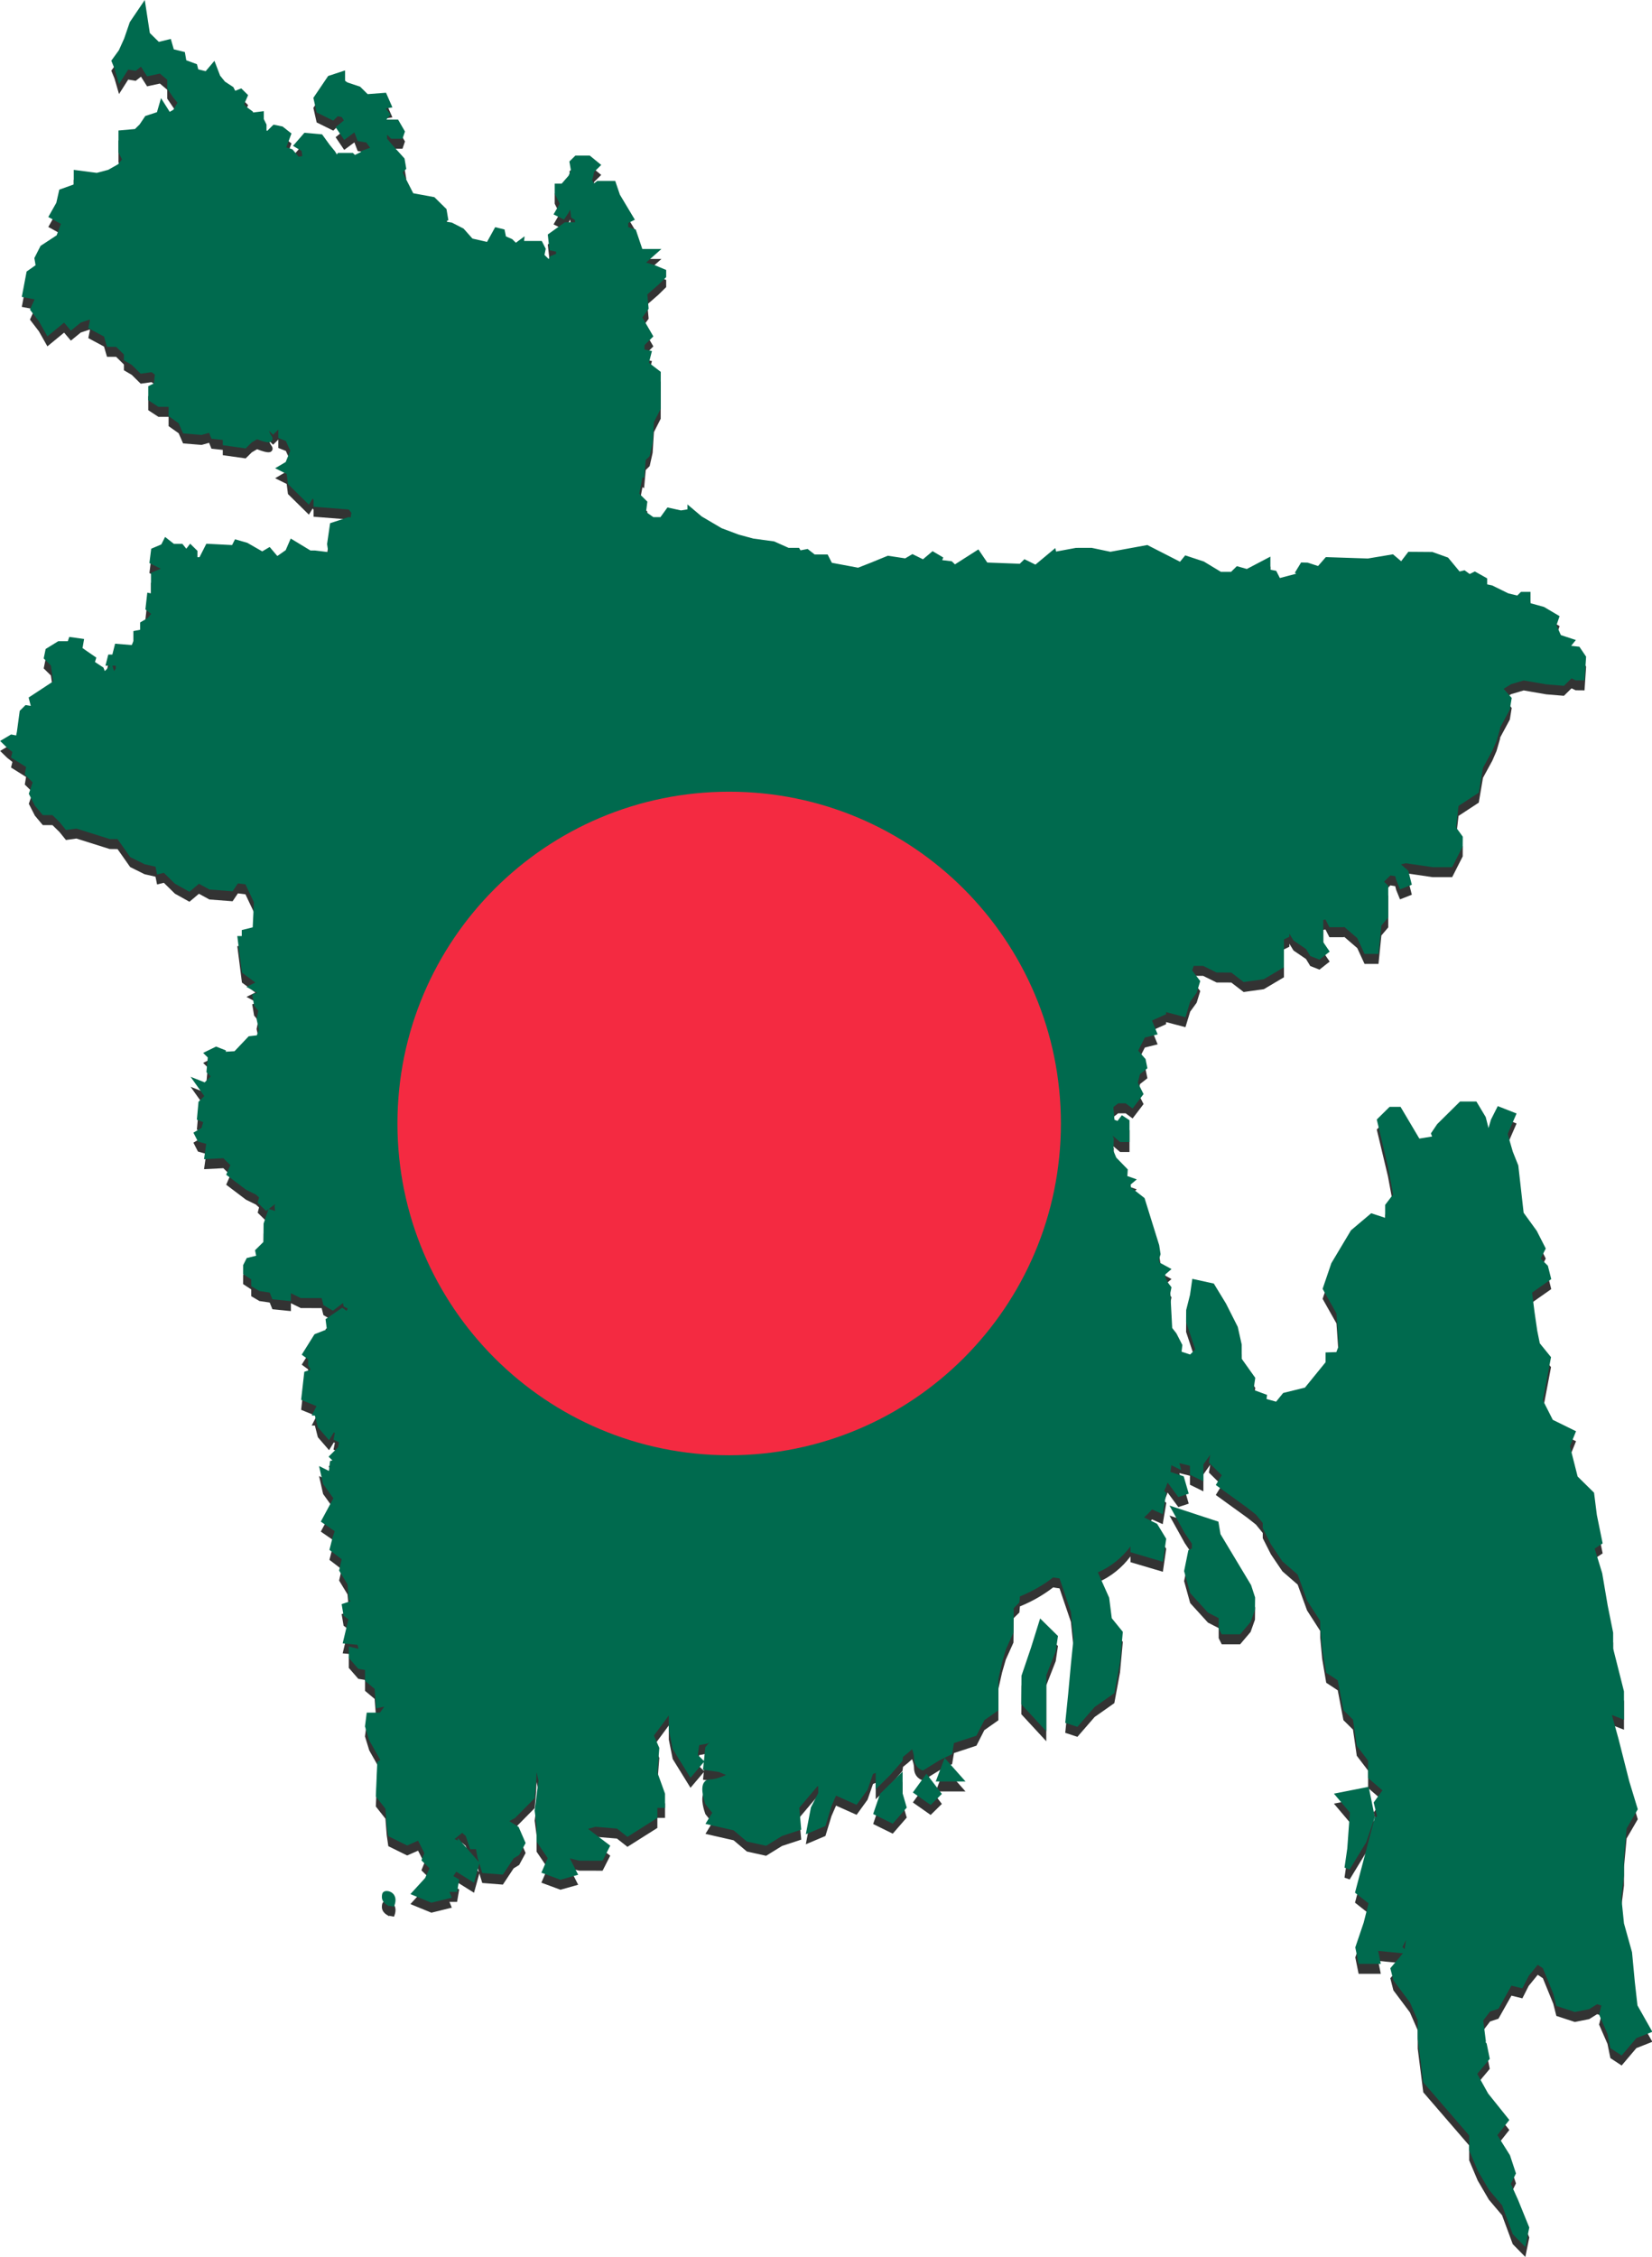
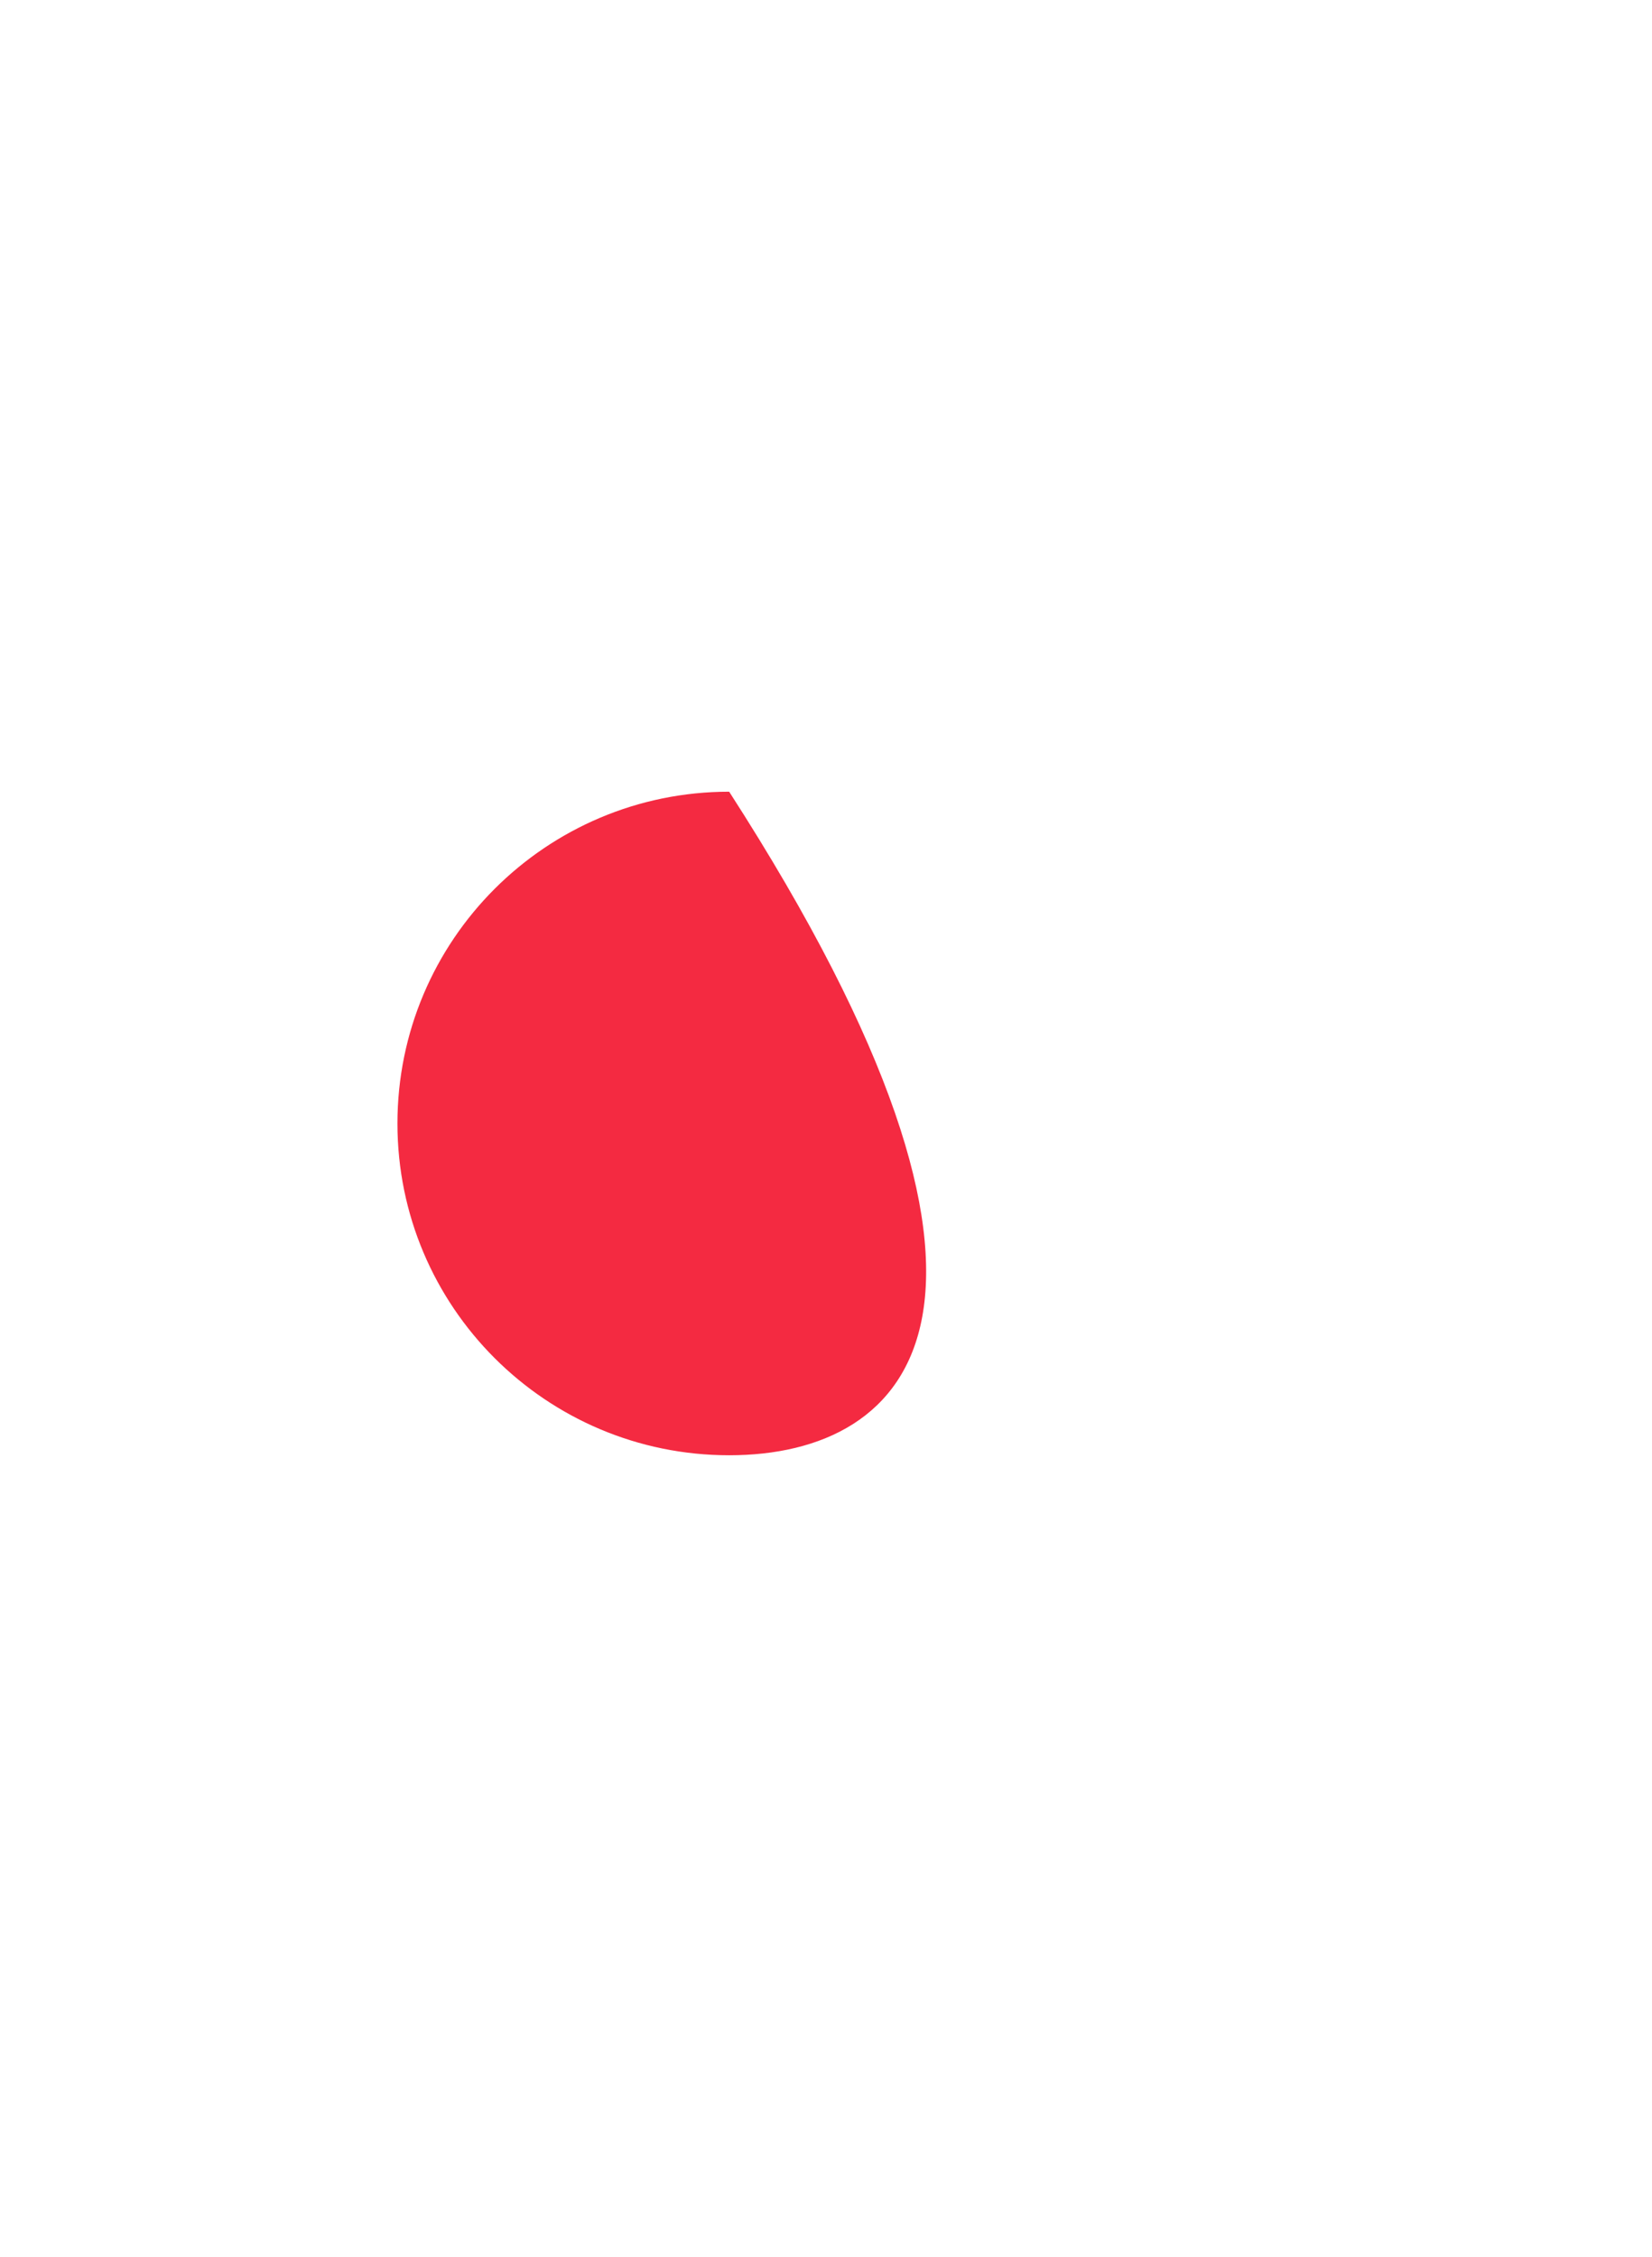
<svg xmlns="http://www.w3.org/2000/svg" height="452.0" preserveAspectRatio="xMidYMid meet" version="1.0" viewBox="84.5 25.0 330.9 452.0" width="330.9" zoomAndPan="magnify">
  <defs>
    <clipPath id="a">
-       <path d="M 84 25 L 416 25 L 416 475 L 84 475 Z M 84 25" />
-     </clipPath>
+       </clipPath>
    <clipPath id="b">
-       <path d="M 366.121 413.543 L 365.414 414.934 L 365.859 415.367 Z M 226.551 373.992 C 226.523 373.965 226.496 373.934 226.469 373.902 L 226.359 374.148 L 224.547 374.504 L 224.266 376.453 L 225.496 377.664 L 225.773 374.91 L 225.801 374.883 Z M 180.441 397.941 L 180.168 397.055 L 179.84 395.328 L 178.68 395.328 L 177.781 392.676 L 177.078 392.062 L 175.551 393.301 L 176.145 393.594 L 176.145 393.781 L 176.223 393.102 Z M 139.488 266.508 L 139.645 266.113 L 138.34 267.109 L 139.605 267.527 Z M 107.688 158.32 L 106.996 158.32 L 107.359 159.387 L 107.688 158.898 Z M 415.473 431.914 L 415.348 431.961 L 412.273 433.172 L 409.32 436.66 L 407.062 435.18 L 406.48 432.316 L 404.801 428.461 L 405.258 426.656 L 404.41 426.379 L 402.809 427.375 L 399.945 427.941 L 399.918 427.934 L 396.242 426.727 L 395.621 424.277 L 393.543 419.18 L 392.508 418.496 L 390.695 420.723 L 389.438 423.207 L 387.246 422.668 L 384.641 427.289 L 384.598 427.305 L 382.969 427.84 L 381.594 429.645 L 382.129 433.84 L 382.062 433.992 L 382.277 434.238 L 382.285 434.27 L 382.906 437.324 L 382.871 437.367 L 380.391 440.336 L 382.574 444.266 L 386.824 449.57 L 384.422 452.602 L 386.949 456.629 L 388.152 460.273 L 387.125 462.359 L 388.574 465.578 L 390.82 471.105 L 390.812 471.141 L 390.027 475 L 387.504 472.43 L 385.367 466.648 L 382.719 463.52 L 380.488 459.695 L 378.781 455.66 L 378.781 452.672 L 369.582 442.016 L 369.578 441.98 L 368.473 433.293 L 368.469 429.602 L 366.91 426.02 L 363.602 421.605 L 362.984 419.18 L 363.023 419.133 L 365.516 416.191 L 360.547 415.703 L 361.078 418.301 L 356.633 418.301 L 355.969 415.012 L 355.977 414.98 L 357.645 410.055 L 358.625 406.188 L 355.906 404.043 L 355.93 403.973 L 359.867 389.008 L 360.344 388.754 L 359.645 385.988 L 361.406 383.555 L 358.539 381.086 L 358.539 377.613 L 356.266 374.625 L 355.504 369.383 L 353.598 367.5 L 353.59 367.465 L 352.453 361.52 L 350.145 360.004 L 349.336 355.223 L 348.945 351.02 L 348.941 349.629 L 346.305 345.52 L 344.426 340.348 L 341.367 337.688 L 339.066 334.285 L 337.434 331.051 L 337.434 330.012 L 336.059 328.32 L 334.199 326.859 L 328.027 322.402 L 329.219 320.445 L 326.645 317.914 L 326.906 316.355 L 325.543 318.277 L 325.543 321.672 L 322.848 320.344 L 322.848 318.547 L 320.719 318.02 L 321.129 319.43 L 319.125 318.441 C 319.082 318.895 319.012 319.34 318.93 319.781 L 321.598 320.656 L 322.605 324.137 L 320.523 324.82 L 320.473 324.754 L 318.375 321.91 C 318.18 322.496 317.941 323.059 317.68 323.613 L 318.117 323.973 L 318.105 324.035 L 317.395 328.242 L 317.258 328.184 L 315.262 327.297 C 314.77 327.855 314.246 328.383 313.688 328.871 C 313.688 328.883 313.684 328.891 313.684 328.898 L 316.27 330.172 L 316.285 330.199 L 318.094 333.168 L 318.09 333.211 L 317.426 337.777 L 317.297 337.738 L 310.938 335.859 L 310.938 334.699 C 309.254 336.953 307.004 338.777 304.406 339.902 L 306.668 344.973 L 307.191 349.082 L 309.406 351.812 L 308.844 357.926 L 307.703 364.086 L 307.668 364.113 L 303.758 366.863 L 300.309 370.832 L 300.234 370.809 L 297.867 370.035 L 297.879 369.941 L 298.461 364.227 L 299 358.355 L 299.539 353.051 L 299.008 347.832 L 296.727 341.102 C 296.301 341.059 295.879 340.98 295.461 340.902 C 293.477 342.438 291.211 343.73 288.793 344.715 L 288.68 345.941 L 287.551 347.055 L 287.496 351.965 L 285.965 355.363 L 285.223 357.934 L 284.477 361.246 L 284.48 367.52 L 284.43 367.555 L 281.664 369.5 L 280.086 372.605 L 275.586 374.086 L 275.211 376.301 L 275.156 376.324 L 272.641 377.562 L 269.391 379.57 L 269.137 379.484 C 269.121 379.48 267.582 378.973 267.582 377.043 C 267.582 376.492 267.395 375.867 267.184 375.32 C 266.605 375.863 266.004 376.371 265.379 376.852 L 265.262 377.672 L 265.238 377.695 L 262.848 380.445 L 259.91 383.34 L 259.91 380.051 C 259.73 380.129 259.547 380.199 259.363 380.277 L 258.273 383.426 L 256.078 386.453 L 251.961 384.613 L 251.043 386.719 L 249.836 390.695 L 249.785 390.715 L 245.906 392.355 L 246.926 386.98 L 248.395 384.082 L 248.395 382.73 C 248.344 382.734 248.289 382.738 248.234 382.738 L 244.59 387.051 L 244.992 391.426 L 244.902 391.453 L 241.148 392.688 L 237.953 394.66 L 237.906 394.648 L 234.105 393.805 L 231.441 391.555 L 225.805 390.273 L 227.16 388.043 L 225.789 386.309 C 225.598 385.793 224.688 383.156 225.52 381.965 C 225.707 381.691 226.07 381.367 226.719 381.367 C 227.758 381.367 229.098 380.855 229.93 380.48 L 228.48 379.867 L 225.316 379.422 L 225.473 377.895 L 222.809 381.043 L 219.242 375.266 L 218.465 371.395 L 218.465 368.555 L 215.488 372.586 L 216.562 375.055 L 216.562 375.086 L 216.18 379.984 L 217.707 384.223 L 217.707 387.07 L 216.172 387.07 L 216.172 389.078 L 210.18 392.867 L 210.117 392.816 L 208.078 391.211 L 203.75 390.855 L 202.289 391.266 L 206.734 394.633 L 205.199 397.648 L 200.512 397.637 L 198.645 397.18 L 200.309 400.461 L 196.762 401.461 L 196.727 401.445 L 192.938 400.043 L 194.207 397.129 L 191.984 393.844 L 191.984 390.645 L 191.594 387.621 L 191.598 387.605 L 192.359 381.605 L 191.973 379.883 L 191.887 381.941 L 191.594 385.117 L 187.645 389.113 L 186.504 389.711 L 188.379 390.879 L 189.785 394.105 L 189.758 394.152 L 188.488 396.496 L 187.379 397.18 L 185.227 400.43 L 181.098 400.105 L 180.516 398.195 L 179.445 402.062 L 175.898 399.84 L 175.309 400.719 L 176.477 401.406 L 176.055 403.891 L 174.527 403.891 L 175 405.047 L 170.906 406.055 L 170.871 406.039 L 166.707 404.332 L 169.648 401.113 L 170.527 399.16 L 168.91 397.57 L 169.5 396.117 L 168.242 393.637 L 166.055 394.594 L 166.004 394.57 L 162.281 392.734 L 161.965 390.562 L 161.703 387.227 L 159.781 384.789 L 159.781 384.746 L 160.074 377.863 L 160.68 377.469 L 158.469 373.57 L 157.605 370.758 L 157.957 367.988 L 160.613 367.988 L 161.469 366.785 L 159.844 367.141 L 159.539 363.242 L 157.617 361.625 L 157.617 359.441 L 156.27 359.219 L 156.242 359.188 L 154.363 357.027 L 154.363 354.734 L 156.312 355.215 L 156.109 354.406 L 153.137 354.117 L 154.289 349.301 L 153.324 348.586 L 152.93 346.262 L 153.023 346.23 L 154.781 345.652 L 154.387 345.363 L 154.105 342.301 L 152.426 339.539 L 152.938 337.27 L 150.488 335.395 L 151.125 332.883 L 151.539 331.652 L 148.758 329.734 L 151.273 325.059 L 149.219 322.199 L 148.41 318.605 L 150.387 319.582 L 150.613 317.594 L 151.082 317.48 L 150.316 316.727 L 152.23 314.84 L 152.398 313.848 L 151.301 313.309 L 151.57 311.973 L 151.363 311.867 L 150.41 313.43 L 148.164 310.828 L 147.57 308.488 L 146.941 308.488 L 147.898 306.605 L 144.816 305.344 L 144.828 305.254 L 145.453 299.727 L 146.738 299.305 L 146.223 298.453 L 146.223 297.246 L 144.938 296.301 L 147.496 292.211 L 149.969 291.234 L 149.707 289.191 L 149.766 289.152 L 153.055 286.887 L 153.922 287.527 L 154.16 287.059 L 153.344 286.656 L 153.203 285.953 L 151.184 287.496 L 149.281 286.371 L 148.93 284.977 L 144.742 284.965 L 142.77 283.992 L 142.77 285.57 L 142.641 285.562 L 139.066 285.207 L 138.52 283.859 L 136.465 283.559 L 134.824 282.59 L 134.824 281.234 L 133.195 280.164 L 133.207 278.355 L 133.922 276.949 L 135.809 276.484 L 135.586 275.387 L 135.633 275.34 L 137.289 273.703 L 137.266 273.68 L 137.297 270.047 L 138.27 267.164 L 137.797 267.527 L 136.117 265.871 L 136.387 264.812 L 135.758 264.242 L 133.777 263.266 L 129.805 260.266 L 130.645 258.344 L 129.234 256.957 L 125.371 257.152 L 125.805 254.086 L 124.148 253.621 L 124.125 253.574 L 123.242 251.84 L 124.871 250.879 L 125.203 249.734 L 123.934 249.234 L 124.262 245.652 L 125.418 244.512 L 122.676 240.652 L 125.496 241.766 L 126.684 240.598 L 126.684 240.547 L 125.848 239.723 L 126.117 236.785 L 125.188 235.867 L 127.781 234.594 L 129.742 235.367 L 129.742 235.703 L 129.809 235.621 L 131.477 235.527 L 134.316 232.535 L 135.938 232.352 L 136.359 231.238 L 135.895 229.086 L 136.234 227.418 L 135.398 226.391 L 135.016 224.121 L 136.047 223.832 L 133.875 222.645 L 135.648 221.77 L 132.961 219.781 L 132.953 219.73 L 132.031 212.469 L 132.926 212.469 L 132.926 211.262 L 135.117 210.719 L 135.359 205.688 L 133.66 202.098 L 132.156 201.914 L 131.086 203.5 L 131.02 203.492 L 126.441 203.141 L 124.348 201.992 L 122.449 203.598 L 119.531 201.973 L 117.316 199.797 L 115.961 200.133 L 115.645 198.574 L 113.465 198.082 L 110.574 196.648 L 108.043 193.047 L 106.465 193.031 L 99.805 190.934 L 97.711 191.227 L 96.422 189.637 L 95.004 188.246 L 93.074 188.246 L 91.484 186.348 L 90.273 183.973 L 91.047 181.68 L 89.465 180.121 L 89.723 178.602 L 86.707 176.711 L 86.988 175.602 L 85.93 174.762 L 84.527 173.391 L 86.727 172.09 L 87.734 172.289 L 87.891 171.52 L 88.453 167.355 L 89.617 166.203 L 90.664 166.375 L 90.234 164.695 L 95.156 161.465 L 94.695 158.281 L 93.254 156.863 L 93.641 154.973 L 96.164 153.418 L 98.082 153.418 L 98.375 152.555 L 101.344 152.973 L 101.031 154.801 L 103.793 156.699 L 103.523 157.582 L 105.211 158.688 L 105.492 159.391 L 106.578 158.32 L 105.625 158.32 L 106.188 156.09 L 107.004 156.09 L 107.555 153.914 L 110.887 154.188 L 111.223 153.418 L 111.215 153.398 L 111.215 151.387 L 112.574 151.121 L 112.574 149.66 L 114.125 148.746 L 114.773 147.945 L 113.625 147.043 L 114.004 143.691 L 114.742 143.836 L 114.742 139.723 L 116.645 138.918 L 116.645 138.863 L 114.426 137.77 L 114.789 134.891 L 116.805 134.039 L 117.57 132.531 L 119.324 133.914 L 121.027 133.914 L 121.82 134.891 L 122.59 133.887 L 124.047 135.32 L 124.047 136.586 L 124.465 136.586 L 125.832 133.895 L 130.988 134.16 L 131.574 133.004 L 134.039 133.711 L 137.027 135.426 L 138.516 134.547 L 140.016 136.316 L 140.105 136.316 L 141.723 135.184 L 142.734 132.852 L 146.691 135.25 L 147.617 135.25 L 150.25 135.57 L 150.016 133.961 L 150.016 133.941 L 150.621 129.781 L 154.379 128.547 L 154.738 128.645 L 154.875 127.707 L 154.367 127.039 L 147.305 126.484 L 147.305 125.074 L 147.125 124.836 L 146.371 126.074 L 146.27 125.969 L 142.18 121.945 L 141.922 119.918 L 139.609 118.777 L 141.723 117.531 L 142.641 115.27 L 141.754 113.309 L 140.25 112.715 L 140.25 111.031 L 139.203 112.062 L 138.395 111.27 C 138.512 111.668 138.664 111.992 138.852 112.234 C 139.262 112.773 139.062 113.148 138.957 113.285 C 138.715 113.602 138.262 113.863 135.996 112.965 L 134.934 113.594 L 133.707 114.805 L 129.125 114.16 L 129.125 113.105 L 126.855 112.859 L 126.379 111.684 L 124.879 112.105 L 124.855 112.102 L 121.172 111.801 L 120.281 109.762 L 118.27 108.344 L 118.27 106.484 L 116.234 106.484 L 114.199 105.152 L 114.199 102.34 L 115.324 101.785 L 115.523 100.027 L 114.855 99.535 L 112.68 99.84 L 110.887 98.074 L 109.316 97.152 L 109.316 95.996 L 107.758 94.461 L 105.934 94.461 L 105.336 92.406 L 102.188 90.715 L 102.512 89.109 L 102.477 89.004 L 100.684 89.59 L 98.695 91.219 L 97.34 89.613 L 93.992 92.363 L 92.293 89.355 L 90.5 87.012 L 91.426 84.957 L 88.867 84.453 L 89.832 79.379 L 91.625 78.117 L 91.383 76.688 L 91.398 76.652 L 92.625 74.242 L 92.648 74.227 L 95.848 72.125 L 96.695 69.836 L 94.176 68.457 L 95.781 65.613 L 96.375 62.98 L 99.273 61.941 L 99.273 59.02 L 103.887 59.621 L 106.188 59.008 L 108.156 57.891 L 108.938 56.934 L 108.23 55.516 L 108.23 51.133 L 111.535 50.84 L 112.473 49.914 L 113.598 48.234 L 115.938 47.469 L 116.754 44.656 L 118.496 47.406 L 119.238 46.965 L 120.047 45.574 L 119.215 44.551 L 118 42.758 L 118 40.98 L 116.523 39.734 L 113.965 40.293 L 112.734 38.355 L 111.684 39.188 L 110.18 38.938 L 108.34 41.836 L 107.438 38.734 L 106.793 37.156 L 108.312 35.062 L 109.367 32.723 L 110.5 29.43 L 113.496 25 L 114.512 31.613 L 116.312 33.387 L 118.711 32.797 L 119.312 34.883 L 121.527 35.426 L 121.809 37.074 L 123.949 37.863 L 124.211 38.891 L 125.695 39.258 L 127.453 37.18 L 128.586 40.148 L 129.555 41.34 L 131.238 42.445 L 131.613 43.18 L 132.828 42.703 L 134.195 44.047 L 133.383 45.918 L 133.91 46.441 L 135.168 47.363 L 135.168 47.531 L 137.34 47.266 L 137.34 48.852 L 137.883 49.949 L 137.883 51.113 L 138.016 51.219 L 139.285 49.965 L 141.102 50.336 L 142.879 51.734 L 141.855 54.508 L 143.066 54.902 L 143.09 54.93 L 144.32 56.383 L 145.059 56.262 L 144.91 55.23 L 143.191 54.215 L 145.473 51.594 L 149.016 51.91 L 149.047 51.953 L 150.527 53.996 L 151.594 55.305 L 151.98 55.938 L 152.191 55.625 L 155.18 55.625 L 155.598 56.035 L 156.816 55.438 L 156.824 55.258 L 158.637 54.59 L 157.871 53.535 L 156.145 53.25 L 155.484 51.516 L 153.445 53.023 L 151.723 50.48 L 153.371 49.129 L 152.953 48.441 L 152.145 48.285 L 151.258 49.16 L 147.926 47.52 L 147.266 44.598 L 150.23 40.219 L 153.621 39.105 L 153.621 41.195 L 154.109 41.516 L 156.629 42.355 L 158.145 43.852 L 161.82 43.57 L 163.098 46.504 L 161.746 46.727 L 162.758 47.922 L 161.891 48.945 L 164.23 48.945 L 165.617 51.332 L 165.125 52.777 L 162.844 52.777 L 162.035 51.98 L 162.035 52.785 L 163.254 54.227 L 165.527 56.742 L 165.879 58.812 L 165.148 59.527 L 167.27 63.703 L 171.504 64.484 L 173.934 66.879 L 174.309 69.094 L 173.734 69.375 L 175.008 69.578 L 177.355 70.781 L 179.133 72.781 L 182.055 73.445 L 183.684 70.496 L 185.559 70.961 L 185.84 72.348 L 187.098 72.895 L 187.828 73.613 L 189.578 72.32 L 189.48 73.262 L 193.02 73.262 L 193.812 74.824 L 193.562 76.055 L 194.402 76.879 L 194.688 76.32 L 195.883 75.852 L 195.883 75.387 L 194.574 75.129 L 194.219 71.965 L 197.633 69.52 L 199.68 69.52 L 199.68 69.078 L 198.902 68.566 L 198.699 66.969 L 198.336 67.691 L 197.473 68.973 L 195.375 67.941 L 196.613 65.805 L 195.609 63.797 L 195.609 61.77 L 197.012 61.77 L 198.402 60.172 L 198.848 59.078 L 198.551 57.34 L 199.75 56.16 L 202.637 56.16 L 204.926 58.035 L 203.504 59.434 L 203.219 60.742 L 203.082 61.016 L 203.449 61.742 L 204.141 61.234 L 207.73 61.234 L 207.758 61.316 L 208.664 63.988 L 211.664 69.004 L 210.336 69.66 L 210.336 70.48 L 211.844 70.977 L 213.156 74.863 L 216.984 74.863 L 213.91 77.59 L 215.621 78.094 L 217.938 79.066 L 217.938 80.496 L 216.406 82.004 L 214.16 83.969 L 214.426 86.828 L 213.16 88.57 L 215.371 92.375 L 213.594 94.121 L 213.594 95.008 L 215.082 95.301 L 214.484 97.66 L 216.852 99.473 L 216.836 106.871 L 215.484 109.535 L 215.223 113.691 L 214.629 116.352 L 213.844 117.125 L 213.508 120.766 L 213.184 120.578 L 212.559 123.875 L 214.168 125.461 L 213.906 127.539 L 215.367 128.566 L 216.789 128.566 L 218.191 126.629 L 220.898 127.223 L 222.203 127.008 L 222.203 126.027 L 225.059 128.438 L 229.047 130.785 L 232.484 132.078 L 235.414 132.863 L 239.57 133.43 L 242.445 134.715 L 244.547 134.715 L 244.852 135.215 L 246.27 134.938 L 247.68 136.047 L 250.277 136.047 L 251.121 137.711 L 256.375 138.695 L 258.934 137.691 L 262.332 136.297 L 265.812 136.824 L 267.262 135.969 L 269.375 137.008 L 271.297 135.383 L 273.441 136.648 L 273.227 137.176 L 275.148 137.41 L 275.777 138.027 L 280.477 135.031 L 282.254 137.66 L 288.766 137.906 L 289.695 136.992 L 291.898 138.078 L 295.883 134.758 L 296.027 135.461 L 300.02 134.723 L 303.156 134.715 L 306.914 135.504 L 314.32 134.152 L 314.355 134.172 L 320.863 137.5 L 321.902 136.223 L 325.637 137.457 L 329.047 139.523 L 331.09 139.523 L 332.246 138.383 L 334.246 138.949 L 338.965 136.473 L 338.965 139.094 L 340.129 139.32 L 340.859 140.762 L 344.121 139.902 L 343.867 139.695 L 345.113 137.648 L 346.434 137.68 L 348.512 138.359 L 350.066 136.574 L 350.121 136.574 L 358.484 136.852 L 363.52 136.012 L 365.156 137.395 L 366.59 135.512 L 366.648 135.512 L 371.414 135.547 L 374.551 136.668 L 376.859 139.453 L 377.859 139.207 L 378.879 139.961 L 379.918 139.445 L 379.973 139.477 L 382.383 140.832 L 382.383 142.031 L 383.387 142.246 L 386.625 143.836 L 388.41 144.27 L 389.16 143.531 L 391.066 143.531 L 391.066 145.805 L 393.766 146.551 L 396.887 148.395 L 396.266 150.227 L 397.148 152.191 L 400.148 153.176 L 399.207 154.34 L 400.855 154.52 L 400.887 154.566 L 402.203 156.512 L 402.199 156.551 L 401.883 161.262 L 400.098 161.246 L 399.281 160.848 L 397.758 162.348 L 397.703 162.344 L 394.238 162.059 L 389.703 161.273 L 387.195 162.016 L 385.68 162.949 L 387.301 164.773 L 386.926 167.102 L 384.941 170.789 L 385.016 170.789 L 384.258 173.402 L 383.418 175.344 L 381.543 178.777 L 380.703 183.738 L 380.66 183.77 L 376.648 186.402 L 376.16 190.715 L 377.496 192.559 L 377.484 194.516 L 375.371 198.672 L 371.488 198.672 L 366.09 197.879 L 365.121 198.117 L 366.578 199.375 L 366.59 199.41 L 367.293 202.188 L 364.926 203.117 L 364.168 201.25 L 363.965 200.473 L 363.004 200.316 L 361.734 201.566 L 362.57 202.391 L 362.57 208.727 L 361.195 210.352 L 360.617 216.039 L 357.82 216.039 L 356.363 212.875 L 353.809 210.676 L 353.852 210.637 L 353.605 210.691 L 350.781 210.695 L 349.996 209.152 L 349.547 209.227 L 349.547 213.676 L 350.836 215.578 L 348.793 217.188 L 346.945 216.461 L 346.098 215.066 L 343.59 213.355 L 342.762 212 L 342.762 212.605 L 341.676 213.141 L 341.676 218.719 L 337.648 221.105 L 333.609 221.672 L 333.57 221.645 L 331.129 219.773 L 328.184 219.762 L 325.496 218.438 L 323.602 218.438 L 323.293 219.355 L 324.91 221.48 L 324.895 221.535 L 324.199 223.809 L 322.898 225.602 L 321.949 228.715 L 318.066 227.695 L 318.066 228.121 L 315.25 229.383 L 316.379 232.156 L 313.812 232.789 L 312.484 235.41 L 313.957 237.102 L 314.328 238.938 L 312.848 240.105 L 312.406 241.84 L 313.559 244.109 L 313.516 244.168 L 311.363 246.992 L 309.969 245.965 L 308.465 245.965 L 307.512 246.715 L 307.727 249.25 L 308.336 249.492 L 309.215 248.344 L 310.742 249.348 L 310.742 253.715 L 308.863 253.715 L 307.324 252.41 L 307.605 252.965 L 307.508 255.441 L 308.086 256.828 L 310.395 259.203 L 310.312 260.531 L 312.199 261.195 L 310.98 262.223 L 311.031 262.805 L 313.754 264.938 L 313.766 264.973 L 316.688 274.367 L 316.965 276.172 L 316.961 276.195 L 316.633 277.305 L 316.742 277.844 L 319.16 279.156 L 317.93 280.215 L 317.879 280.676 L 318.457 281.898 L 319.152 282.805 L 318.922 283.938 L 319.293 290.953 L 320.137 292.035 L 321.332 294.363 L 321.168 295.703 L 322.887 296.27 L 323.91 295.262 L 322.078 289.75 L 322.094 287.367 L 322.863 284.32 L 323.324 281.117 L 327.633 282.059 L 327.656 282.102 L 330.062 286.051 L 332.426 290.73 L 333.215 294.262 L 333.219 297.125 L 335.93 300.938 L 335.926 300.984 L 335.582 303.352 L 338.301 304.355 L 338.191 305.176 L 340.105 305.715 L 341.523 303.969 L 341.562 303.961 L 345.887 302.895 L 350.016 297.816 L 350.016 295.855 L 352.172 295.785 L 352.652 294.535 L 352.195 288.039 L 349.422 283.117 L 349.438 283.07 L 351.172 277.977 L 355.105 271.395 L 359.152 267.977 L 361.953 268.898 L 361.953 266.297 L 363.547 264.207 L 362.508 258.582 L 360.27 249.211 L 360.312 249.164 L 362.84 246.672 L 365.035 246.672 L 365.07 246.73 L 368.801 253.027 L 371.355 252.609 L 371.109 251.992 L 371.145 251.941 L 372.367 250.133 L 376.949 245.602 L 380.23 245.602 L 380.262 245.66 L 382.094 248.711 L 382.652 250.918 L 383.145 249.227 L 384.508 246.52 L 388.273 248 L 386.488 252.102 L 387.516 255.641 L 388.621 258.41 L 389.688 267.879 L 392.312 271.496 L 394.121 275.043 L 393.094 277.062 L 394.535 278.484 L 394.547 278.516 L 395.219 281.168 L 391.379 283.867 L 391.875 287.797 L 392.418 291.527 L 392.926 294.027 L 395.176 296.801 L 395.164 296.852 L 393.535 305.422 L 395.527 309.348 L 400.184 311.637 L 398.965 314.633 L 400.504 320.703 L 403.789 323.938 L 403.797 323.98 L 404.355 328.414 L 405.516 334.102 L 405.449 334.141 L 403.922 335.145 L 405.426 340.074 L 406.527 346.559 L 407.617 351.977 L 407.617 355.148 L 409.785 363.727 L 409.789 369.414 L 407.367 368.461 L 408.684 373.219 L 410.855 381.777 L 412.551 387.34 L 412.527 387.383 L 410.316 391.188 L 409.789 396.938 L 409.789 400.625 L 409.25 404.922 L 409.785 410.188 L 411.398 415.969 L 411.961 421.945 L 412.488 426.629 Z M 328.969 332.246 L 328.547 329.742 L 319.031 326.617 L 318.75 326.523 L 321.797 332.02 L 323.23 334.141 L 323.23 335.113 L 322.531 335.457 L 321.684 339.621 L 321.68 339.648 L 322.898 344.051 L 326.453 347.957 L 328.605 349.059 L 328.605 351.078 L 329.211 352.301 L 332.906 352.301 L 335 349.828 L 335.871 347.375 L 335.902 344.922 L 335.094 342.445 Z M 359.867 388.934 L 359.879 388.902 L 358.672 382.953 L 358.648 382.844 L 351.688 384.215 L 354.883 387.992 L 354.363 395.195 L 353.809 399.031 L 354.84 399.402 L 358.156 393.953 Z M 265.293 379.809 L 260.77 384.262 L 259.395 388.297 L 263.32 390.227 L 266.121 387.008 L 265.289 384.137 Z M 291.027 354.938 L 289.105 360.605 L 289.074 366.262 L 289.074 366.309 L 294.074 371.723 L 294.074 360.523 L 295.961 355.688 L 296.414 352.645 L 292.84 349.129 Z M 271.93 381.777 L 277.898 381.777 L 273.719 377.07 Z M 267.348 383.977 L 270.914 386.48 L 273.086 384.344 L 273.156 384.27 L 270.07 380.223 Z M 163.301 404.324 C 163.652 404.734 163.965 405.488 163.453 406.766 L 163.422 406.855 L 162.484 406.676 L 162.402 406.75 C 162.402 406.75 162.402 406.746 162.402 406.746 C 162.375 406.723 162.242 406.641 162.176 406.602 C 161.691 406.312 160.711 405.73 161.07 404.273 C 161.102 404.148 161.223 403.848 161.656 403.746 C 162.117 403.637 162.852 403.805 163.301 404.324 Z M 163.301 404.324" />
-     </clipPath>
+       </clipPath>
    <clipPath id="c">
      <path d="M 164 183 L 297 183 L 297 317 L 164 317 Z M 164 183" />
    </clipPath>
    <clipPath id="d">
      <path d="M 366.121 413.543 L 365.414 414.934 L 365.859 415.367 Z M 226.551 373.992 C 226.523 373.965 226.496 373.934 226.469 373.902 L 226.359 374.148 L 224.547 374.504 L 224.266 376.453 L 225.496 377.664 L 225.773 374.91 L 225.801 374.883 Z M 180.441 397.941 L 180.168 397.055 L 179.84 395.328 L 178.68 395.328 L 177.781 392.676 L 177.078 392.062 L 175.551 393.301 L 176.145 393.594 L 176.145 393.781 L 176.223 393.102 Z M 139.488 266.508 L 139.645 266.113 L 138.34 267.109 L 139.605 267.527 Z M 107.688 158.32 L 106.996 158.32 L 107.359 159.387 L 107.688 158.898 Z M 415.473 431.914 L 415.348 431.961 L 412.273 433.172 L 409.32 436.66 L 407.062 435.18 L 406.48 432.316 L 404.801 428.461 L 405.258 426.656 L 404.41 426.379 L 402.809 427.375 L 399.945 427.941 L 399.918 427.934 L 396.242 426.727 L 395.621 424.277 L 393.543 419.18 L 392.508 418.496 L 390.695 420.723 L 389.438 423.207 L 387.246 422.668 L 384.641 427.289 L 384.598 427.305 L 382.969 427.84 L 381.594 429.645 L 382.129 433.84 L 382.062 433.992 L 382.277 434.238 L 382.285 434.27 L 382.906 437.324 L 382.871 437.367 L 380.391 440.336 L 382.574 444.266 L 386.824 449.57 L 384.422 452.602 L 386.949 456.629 L 388.152 460.273 L 387.125 462.359 L 388.574 465.578 L 390.82 471.105 L 390.812 471.141 L 390.027 475 L 387.504 472.43 L 385.367 466.648 L 382.719 463.52 L 380.488 459.695 L 378.781 455.66 L 378.781 452.672 L 369.582 442.016 L 369.578 441.98 L 368.473 433.293 L 368.469 429.602 L 366.91 426.02 L 363.602 421.605 L 362.984 419.18 L 363.023 419.133 L 365.516 416.191 L 360.547 415.703 L 361.078 418.301 L 356.633 418.301 L 355.969 415.012 L 355.977 414.98 L 357.645 410.055 L 358.625 406.188 L 355.906 404.043 L 355.93 403.973 L 359.867 389.008 L 360.344 388.754 L 359.645 385.988 L 361.406 383.555 L 358.539 381.086 L 358.539 377.613 L 356.266 374.625 L 355.504 369.383 L 353.598 367.5 L 353.59 367.465 L 352.453 361.52 L 350.145 360.004 L 349.336 355.223 L 348.945 351.02 L 348.941 349.629 L 346.305 345.52 L 344.426 340.348 L 341.367 337.688 L 339.066 334.285 L 337.434 331.051 L 337.434 330.012 L 336.059 328.32 L 334.199 326.859 L 328.027 322.402 L 329.219 320.445 L 326.645 317.914 L 326.906 316.355 L 325.543 318.277 L 325.543 321.672 L 322.848 320.344 L 322.848 318.547 L 320.719 318.02 L 321.129 319.43 L 319.125 318.441 C 319.082 318.895 319.012 319.34 318.93 319.781 L 321.598 320.656 L 322.605 324.137 L 320.523 324.82 L 320.473 324.754 L 318.375 321.91 C 318.18 322.496 317.941 323.059 317.68 323.613 L 318.117 323.973 L 318.105 324.035 L 317.395 328.242 L 317.258 328.184 L 315.262 327.297 C 314.77 327.855 314.246 328.383 313.688 328.871 C 313.688 328.883 313.684 328.891 313.684 328.898 L 316.27 330.172 L 316.285 330.199 L 318.094 333.168 L 318.09 333.211 L 317.426 337.777 L 317.297 337.738 L 310.938 335.859 L 310.938 334.699 C 309.254 336.953 307.004 338.777 304.406 339.902 L 306.668 344.973 L 307.191 349.082 L 309.406 351.812 L 308.844 357.926 L 307.703 364.086 L 307.668 364.113 L 303.758 366.863 L 300.309 370.832 L 300.234 370.809 L 297.867 370.035 L 297.879 369.941 L 298.461 364.227 L 299 358.355 L 299.539 353.051 L 299.008 347.832 L 296.727 341.102 C 296.301 341.059 295.879 340.98 295.461 340.902 C 293.477 342.438 291.211 343.73 288.793 344.715 L 288.68 345.941 L 287.551 347.055 L 287.496 351.965 L 285.965 355.363 L 285.223 357.934 L 284.477 361.246 L 284.48 367.52 L 284.43 367.555 L 281.664 369.5 L 280.086 372.605 L 275.586 374.086 L 275.211 376.301 L 275.156 376.324 L 272.641 377.562 L 269.391 379.57 L 269.137 379.484 C 269.121 379.48 267.582 378.973 267.582 377.043 C 267.582 376.492 267.395 375.867 267.184 375.32 C 266.605 375.863 266.004 376.371 265.379 376.852 L 265.262 377.672 L 265.238 377.695 L 262.848 380.445 L 259.91 383.34 L 259.91 380.051 C 259.73 380.129 259.547 380.199 259.363 380.277 L 258.273 383.426 L 256.078 386.453 L 251.961 384.613 L 251.043 386.719 L 249.836 390.695 L 249.785 390.715 L 245.906 392.355 L 246.926 386.98 L 248.395 384.082 L 248.395 382.73 C 248.344 382.734 248.289 382.738 248.234 382.738 L 244.59 387.051 L 244.992 391.426 L 244.902 391.453 L 241.148 392.688 L 237.953 394.66 L 237.906 394.648 L 234.105 393.805 L 231.441 391.555 L 225.805 390.273 L 227.16 388.043 L 225.789 386.309 C 225.598 385.793 224.688 383.156 225.52 381.965 C 225.707 381.691 226.07 381.367 226.719 381.367 C 227.758 381.367 229.098 380.855 229.93 380.48 L 228.48 379.867 L 225.316 379.422 L 225.473 377.895 L 222.809 381.043 L 219.242 375.266 L 218.465 371.395 L 218.465 368.555 L 215.488 372.586 L 216.562 375.055 L 216.562 375.086 L 216.18 379.984 L 217.707 384.223 L 217.707 387.07 L 216.172 387.07 L 216.172 389.078 L 210.18 392.867 L 210.117 392.816 L 208.078 391.211 L 203.75 390.855 L 202.289 391.266 L 206.734 394.633 L 205.199 397.648 L 200.512 397.637 L 198.645 397.18 L 200.309 400.461 L 196.762 401.461 L 196.727 401.445 L 192.938 400.043 L 194.207 397.129 L 191.984 393.844 L 191.984 390.645 L 191.594 387.621 L 191.598 387.605 L 192.359 381.605 L 191.973 379.883 L 191.887 381.941 L 191.594 385.117 L 187.645 389.113 L 186.504 389.711 L 188.379 390.879 L 189.785 394.105 L 189.758 394.152 L 188.488 396.496 L 187.379 397.18 L 185.227 400.43 L 181.098 400.105 L 180.516 398.195 L 179.445 402.062 L 175.898 399.84 L 175.309 400.719 L 176.477 401.406 L 176.055 403.891 L 174.527 403.891 L 175 405.047 L 170.906 406.055 L 170.871 406.039 L 166.707 404.332 L 169.648 401.113 L 170.527 399.16 L 168.91 397.57 L 169.5 396.117 L 168.242 393.637 L 166.055 394.594 L 166.004 394.57 L 162.281 392.734 L 161.965 390.562 L 161.703 387.227 L 159.781 384.789 L 159.781 384.746 L 160.074 377.863 L 160.68 377.469 L 158.469 373.57 L 157.605 370.758 L 157.957 367.988 L 160.613 367.988 L 161.469 366.785 L 159.844 367.141 L 159.539 363.242 L 157.617 361.625 L 157.617 359.441 L 156.27 359.219 L 156.242 359.188 L 154.363 357.027 L 154.363 354.734 L 156.312 355.215 L 156.109 354.406 L 153.137 354.117 L 154.289 349.301 L 153.324 348.586 L 152.93 346.262 L 153.023 346.23 L 154.781 345.652 L 154.387 345.363 L 154.105 342.301 L 152.426 339.539 L 152.938 337.27 L 150.488 335.395 L 151.125 332.883 L 151.539 331.652 L 148.758 329.734 L 151.273 325.059 L 149.219 322.199 L 148.41 318.605 L 150.387 319.582 L 150.613 317.594 L 151.082 317.48 L 150.316 316.727 L 152.23 314.84 L 152.398 313.848 L 151.301 313.309 L 151.57 311.973 L 151.363 311.867 L 150.41 313.43 L 148.164 310.828 L 147.57 308.488 L 146.941 308.488 L 147.898 306.605 L 144.816 305.344 L 144.828 305.254 L 145.453 299.727 L 146.738 299.305 L 146.223 298.453 L 146.223 297.246 L 144.938 296.301 L 147.496 292.211 L 149.969 291.234 L 149.707 289.191 L 149.766 289.152 L 153.055 286.887 L 153.922 287.527 L 154.16 287.059 L 153.344 286.656 L 153.203 285.953 L 151.184 287.496 L 149.281 286.371 L 148.93 284.977 L 144.742 284.965 L 142.77 283.992 L 142.77 285.57 L 142.641 285.562 L 139.066 285.207 L 138.52 283.859 L 136.465 283.559 L 134.824 282.59 L 134.824 281.234 L 133.195 280.164 L 133.207 278.355 L 133.922 276.949 L 135.809 276.484 L 135.586 275.387 L 135.633 275.34 L 137.289 273.703 L 137.266 273.68 L 137.297 270.047 L 138.27 267.164 L 137.797 267.527 L 136.117 265.871 L 136.387 264.812 L 135.758 264.242 L 133.777 263.266 L 129.805 260.266 L 130.645 258.344 L 129.234 256.957 L 125.371 257.152 L 125.805 254.086 L 124.148 253.621 L 124.125 253.574 L 123.242 251.84 L 124.871 250.879 L 125.203 249.734 L 123.934 249.234 L 124.262 245.652 L 125.418 244.512 L 122.676 240.652 L 125.496 241.766 L 126.684 240.598 L 126.684 240.547 L 125.848 239.723 L 126.117 236.785 L 125.188 235.867 L 127.781 234.594 L 129.742 235.367 L 129.742 235.703 L 129.809 235.621 L 131.477 235.527 L 134.316 232.535 L 135.938 232.352 L 136.359 231.238 L 135.895 229.086 L 136.234 227.418 L 135.398 226.391 L 135.016 224.121 L 136.047 223.832 L 133.875 222.645 L 135.648 221.77 L 132.961 219.781 L 132.953 219.73 L 132.031 212.469 L 132.926 212.469 L 132.926 211.262 L 135.117 210.719 L 135.359 205.688 L 133.66 202.098 L 132.156 201.914 L 131.086 203.5 L 131.02 203.492 L 126.441 203.141 L 124.348 201.992 L 122.449 203.598 L 119.531 201.973 L 117.316 199.797 L 115.961 200.133 L 115.645 198.574 L 113.465 198.082 L 110.574 196.648 L 108.043 193.047 L 106.465 193.031 L 99.805 190.934 L 97.711 191.227 L 96.422 189.637 L 95.004 188.246 L 93.074 188.246 L 91.484 186.348 L 90.273 183.973 L 91.047 181.68 L 89.465 180.121 L 89.723 178.602 L 86.707 176.711 L 86.988 175.602 L 85.93 174.762 L 84.527 173.391 L 86.727 172.09 L 87.734 172.289 L 87.891 171.52 L 88.453 167.355 L 89.617 166.203 L 90.664 166.375 L 90.234 164.695 L 95.156 161.465 L 94.695 158.281 L 93.254 156.863 L 93.641 154.973 L 96.164 153.418 L 98.082 153.418 L 98.375 152.555 L 101.344 152.973 L 101.031 154.801 L 103.793 156.699 L 103.523 157.582 L 105.211 158.688 L 105.492 159.391 L 106.578 158.32 L 105.625 158.32 L 106.188 156.09 L 107.004 156.09 L 107.555 153.914 L 110.887 154.188 L 111.223 153.418 L 111.215 153.398 L 111.215 151.387 L 112.574 151.121 L 112.574 149.66 L 114.125 148.746 L 114.773 147.945 L 113.625 147.043 L 114.004 143.691 L 114.742 143.836 L 114.742 139.723 L 116.645 138.918 L 116.645 138.863 L 114.426 137.77 L 114.789 134.891 L 116.805 134.039 L 117.57 132.531 L 119.324 133.914 L 121.027 133.914 L 121.82 134.891 L 122.59 133.887 L 124.047 135.32 L 124.047 136.586 L 124.465 136.586 L 125.832 133.895 L 130.988 134.16 L 131.574 133.004 L 134.039 133.711 L 137.027 135.426 L 138.516 134.547 L 140.016 136.316 L 140.105 136.316 L 141.723 135.184 L 142.734 132.852 L 146.691 135.25 L 147.617 135.25 L 150.25 135.57 L 150.016 133.961 L 150.016 133.941 L 150.621 129.781 L 154.379 128.547 L 154.738 128.645 L 154.875 127.707 L 154.367 127.039 L 147.305 126.484 L 147.305 125.074 L 147.125 124.836 L 146.371 126.074 L 146.27 125.969 L 142.18 121.945 L 141.922 119.918 L 139.609 118.777 L 141.723 117.531 L 142.641 115.27 L 141.754 113.309 L 140.25 112.715 L 140.25 111.031 L 139.203 112.062 L 138.395 111.27 C 138.512 111.668 138.664 111.992 138.852 112.234 C 139.262 112.773 139.062 113.148 138.957 113.285 C 138.715 113.602 138.262 113.863 135.996 112.965 L 134.934 113.594 L 133.707 114.805 L 129.125 114.16 L 129.125 113.105 L 126.855 112.859 L 126.379 111.684 L 124.879 112.105 L 124.855 112.102 L 121.172 111.801 L 120.281 109.762 L 118.27 108.344 L 118.27 106.484 L 116.234 106.484 L 114.199 105.152 L 114.199 102.34 L 115.324 101.785 L 115.523 100.027 L 114.855 99.535 L 112.68 99.84 L 110.887 98.074 L 109.316 97.152 L 109.316 95.996 L 107.758 94.461 L 105.934 94.461 L 105.336 92.406 L 102.188 90.715 L 102.512 89.109 L 102.477 89.004 L 100.684 89.59 L 98.695 91.219 L 97.34 89.613 L 93.992 92.363 L 92.293 89.355 L 90.5 87.012 L 91.426 84.957 L 88.867 84.453 L 89.832 79.379 L 91.625 78.117 L 91.383 76.688 L 91.398 76.652 L 92.625 74.242 L 92.648 74.227 L 95.848 72.125 L 96.695 69.836 L 94.176 68.457 L 95.781 65.613 L 96.375 62.98 L 99.273 61.941 L 99.273 59.02 L 103.887 59.621 L 106.188 59.008 L 108.156 57.891 L 108.938 56.934 L 108.23 55.516 L 108.23 51.133 L 111.535 50.84 L 112.473 49.914 L 113.598 48.234 L 115.938 47.469 L 116.754 44.656 L 118.496 47.406 L 119.238 46.965 L 120.047 45.574 L 119.215 44.551 L 118 42.758 L 118 40.98 L 116.523 39.734 L 113.965 40.293 L 112.734 38.355 L 111.684 39.188 L 110.18 38.938 L 108.34 41.836 L 107.438 38.734 L 106.793 37.156 L 108.312 35.062 L 109.367 32.723 L 110.5 29.43 L 113.496 25 L 114.512 31.613 L 116.312 33.387 L 118.711 32.797 L 119.312 34.883 L 121.527 35.426 L 121.809 37.074 L 123.949 37.863 L 124.211 38.891 L 125.695 39.258 L 127.453 37.18 L 128.586 40.148 L 129.555 41.34 L 131.238 42.445 L 131.613 43.18 L 132.828 42.703 L 134.195 44.047 L 133.383 45.918 L 133.91 46.441 L 135.168 47.363 L 135.168 47.531 L 137.34 47.266 L 137.34 48.852 L 137.883 49.949 L 137.883 51.113 L 138.016 51.219 L 139.285 49.965 L 141.102 50.336 L 142.879 51.734 L 141.855 54.508 L 143.066 54.902 L 143.09 54.93 L 144.32 56.383 L 145.059 56.262 L 144.91 55.23 L 143.191 54.215 L 145.473 51.594 L 149.016 51.91 L 149.047 51.953 L 150.527 53.996 L 151.594 55.305 L 151.98 55.938 L 152.191 55.625 L 155.18 55.625 L 155.598 56.035 L 156.816 55.438 L 156.824 55.258 L 158.637 54.59 L 157.871 53.535 L 156.145 53.25 L 155.484 51.516 L 153.445 53.023 L 151.723 50.48 L 153.371 49.129 L 152.953 48.441 L 152.145 48.285 L 151.258 49.16 L 147.926 47.52 L 147.266 44.598 L 150.23 40.219 L 153.621 39.105 L 153.621 41.195 L 154.109 41.516 L 156.629 42.355 L 158.145 43.852 L 161.82 43.57 L 163.098 46.504 L 161.746 46.727 L 162.758 47.922 L 161.891 48.945 L 164.23 48.945 L 165.617 51.332 L 165.125 52.777 L 162.844 52.777 L 162.035 51.98 L 162.035 52.785 L 163.254 54.227 L 165.527 56.742 L 165.879 58.812 L 165.148 59.527 L 167.27 63.703 L 171.504 64.484 L 173.934 66.879 L 174.309 69.094 L 173.734 69.375 L 175.008 69.578 L 177.355 70.781 L 179.133 72.781 L 182.055 73.445 L 183.684 70.496 L 185.559 70.961 L 185.84 72.348 L 187.098 72.895 L 187.828 73.613 L 189.578 72.32 L 189.48 73.262 L 193.02 73.262 L 193.812 74.824 L 193.562 76.055 L 194.402 76.879 L 194.688 76.32 L 195.883 75.852 L 195.883 75.387 L 194.574 75.129 L 194.219 71.965 L 197.633 69.52 L 199.68 69.52 L 199.68 69.078 L 198.902 68.566 L 198.699 66.969 L 198.336 67.691 L 197.473 68.973 L 195.375 67.941 L 196.613 65.805 L 195.609 63.797 L 195.609 61.77 L 197.012 61.77 L 198.402 60.172 L 198.848 59.078 L 198.551 57.34 L 199.75 56.16 L 202.637 56.16 L 204.926 58.035 L 203.504 59.434 L 203.219 60.742 L 203.082 61.016 L 203.449 61.742 L 204.141 61.234 L 207.73 61.234 L 207.758 61.316 L 208.664 63.988 L 211.664 69.004 L 210.336 69.66 L 210.336 70.48 L 211.844 70.977 L 213.156 74.863 L 216.984 74.863 L 213.91 77.59 L 215.621 78.094 L 217.938 79.066 L 217.938 80.496 L 216.406 82.004 L 214.16 83.969 L 214.426 86.828 L 213.16 88.57 L 215.371 92.375 L 213.594 94.121 L 213.594 95.008 L 215.082 95.301 L 214.484 97.66 L 216.852 99.473 L 216.836 106.871 L 215.484 109.535 L 215.223 113.691 L 214.629 116.352 L 213.844 117.125 L 213.508 120.766 L 213.184 120.578 L 212.559 123.875 L 214.168 125.461 L 213.906 127.539 L 215.367 128.566 L 216.789 128.566 L 218.191 126.629 L 220.898 127.223 L 222.203 127.008 L 222.203 126.027 L 225.059 128.438 L 229.047 130.785 L 232.484 132.078 L 235.414 132.863 L 239.57 133.43 L 242.445 134.715 L 244.547 134.715 L 244.852 135.215 L 246.27 134.938 L 247.68 136.047 L 250.277 136.047 L 251.121 137.711 L 256.375 138.695 L 258.934 137.691 L 262.332 136.297 L 265.812 136.824 L 267.262 135.969 L 269.375 137.008 L 271.297 135.383 L 273.441 136.648 L 273.227 137.176 L 275.148 137.41 L 275.777 138.027 L 280.477 135.031 L 282.254 137.66 L 288.766 137.906 L 289.695 136.992 L 291.898 138.078 L 295.883 134.758 L 296.027 135.461 L 300.02 134.723 L 303.156 134.715 L 306.914 135.504 L 314.32 134.152 L 314.355 134.172 L 320.863 137.5 L 321.902 136.223 L 325.637 137.457 L 329.047 139.523 L 331.09 139.523 L 332.246 138.383 L 334.246 138.949 L 338.965 136.473 L 338.965 139.094 L 340.129 139.32 L 340.859 140.762 L 344.121 139.902 L 343.867 139.695 L 345.113 137.648 L 346.434 137.68 L 348.512 138.359 L 350.066 136.574 L 350.121 136.574 L 358.484 136.852 L 363.52 136.012 L 365.156 137.395 L 366.59 135.512 L 366.648 135.512 L 371.414 135.547 L 374.551 136.668 L 376.859 139.453 L 377.859 139.207 L 378.879 139.961 L 379.918 139.445 L 379.973 139.477 L 382.383 140.832 L 382.383 142.031 L 383.387 142.246 L 386.625 143.836 L 388.41 144.27 L 389.16 143.531 L 391.066 143.531 L 391.066 145.805 L 393.766 146.551 L 396.887 148.395 L 396.266 150.227 L 397.148 152.191 L 400.148 153.176 L 399.207 154.34 L 400.855 154.52 L 400.887 154.566 L 402.203 156.512 L 402.199 156.551 L 401.883 161.262 L 400.098 161.246 L 399.281 160.848 L 397.758 162.348 L 397.703 162.344 L 394.238 162.059 L 389.703 161.273 L 387.195 162.016 L 385.68 162.949 L 387.301 164.773 L 386.926 167.102 L 384.941 170.789 L 385.016 170.789 L 384.258 173.402 L 383.418 175.344 L 381.543 178.777 L 380.703 183.738 L 380.66 183.77 L 376.648 186.402 L 376.16 190.715 L 377.496 192.559 L 377.484 194.516 L 375.371 198.672 L 371.488 198.672 L 366.09 197.879 L 365.121 198.117 L 366.578 199.375 L 366.59 199.41 L 367.293 202.188 L 364.926 203.117 L 364.168 201.25 L 363.965 200.473 L 363.004 200.316 L 361.734 201.566 L 362.57 202.391 L 362.57 208.727 L 361.195 210.352 L 360.617 216.039 L 357.82 216.039 L 356.363 212.875 L 353.809 210.676 L 353.852 210.637 L 353.605 210.691 L 350.781 210.695 L 349.996 209.152 L 349.547 209.227 L 349.547 213.676 L 350.836 215.578 L 348.793 217.188 L 346.945 216.461 L 346.098 215.066 L 343.59 213.355 L 342.762 212 L 342.762 212.605 L 341.676 213.141 L 341.676 218.719 L 337.648 221.105 L 333.609 221.672 L 333.57 221.645 L 331.129 219.773 L 328.184 219.762 L 325.496 218.438 L 323.602 218.438 L 323.293 219.355 L 324.91 221.48 L 324.895 221.535 L 324.199 223.809 L 322.898 225.602 L 321.949 228.715 L 318.066 227.695 L 318.066 228.121 L 315.25 229.383 L 316.379 232.156 L 313.812 232.789 L 312.484 235.41 L 313.957 237.102 L 314.328 238.938 L 312.848 240.105 L 312.406 241.84 L 313.559 244.109 L 313.516 244.168 L 311.363 246.992 L 309.969 245.965 L 308.465 245.965 L 307.512 246.715 L 307.727 249.25 L 308.336 249.492 L 309.215 248.344 L 310.742 249.348 L 310.742 253.715 L 308.863 253.715 L 307.324 252.41 L 307.605 252.965 L 307.508 255.441 L 308.086 256.828 L 310.395 259.203 L 310.312 260.531 L 312.199 261.195 L 310.98 262.223 L 311.031 262.805 L 313.754 264.938 L 313.766 264.973 L 316.688 274.367 L 316.965 276.172 L 316.961 276.195 L 316.633 277.305 L 316.742 277.844 L 319.16 279.156 L 317.93 280.215 L 317.879 280.676 L 318.457 281.898 L 319.152 282.805 L 318.922 283.938 L 319.293 290.953 L 320.137 292.035 L 321.332 294.363 L 321.168 295.703 L 322.887 296.27 L 323.91 295.262 L 322.078 289.75 L 322.094 287.367 L 322.863 284.32 L 323.324 281.117 L 327.633 282.059 L 327.656 282.102 L 330.062 286.051 L 332.426 290.73 L 333.215 294.262 L 333.219 297.125 L 335.93 300.938 L 335.926 300.984 L 335.582 303.352 L 338.301 304.355 L 338.191 305.176 L 340.105 305.715 L 341.523 303.969 L 341.562 303.961 L 345.887 302.895 L 350.016 297.816 L 350.016 295.855 L 352.172 295.785 L 352.652 294.535 L 352.195 288.039 L 349.422 283.117 L 349.438 283.07 L 351.172 277.977 L 355.105 271.395 L 359.152 267.977 L 361.953 268.898 L 361.953 266.297 L 363.547 264.207 L 362.508 258.582 L 360.27 249.211 L 360.312 249.164 L 362.84 246.672 L 365.035 246.672 L 365.07 246.73 L 368.801 253.027 L 371.355 252.609 L 371.109 251.992 L 371.145 251.941 L 372.367 250.133 L 376.949 245.602 L 380.23 245.602 L 380.262 245.66 L 382.094 248.711 L 382.652 250.918 L 383.145 249.227 L 384.508 246.52 L 388.273 248 L 386.488 252.102 L 387.516 255.641 L 388.621 258.41 L 389.688 267.879 L 392.312 271.496 L 394.121 275.043 L 393.094 277.062 L 394.535 278.484 L 394.547 278.516 L 395.219 281.168 L 391.379 283.867 L 391.875 287.797 L 392.418 291.527 L 392.926 294.027 L 395.176 296.801 L 395.164 296.852 L 393.535 305.422 L 395.527 309.348 L 400.184 311.637 L 398.965 314.633 L 400.504 320.703 L 403.789 323.938 L 403.797 323.98 L 404.355 328.414 L 405.516 334.102 L 405.449 334.141 L 403.922 335.145 L 405.426 340.074 L 406.527 346.559 L 407.617 351.977 L 407.617 355.148 L 409.785 363.727 L 409.789 369.414 L 407.367 368.461 L 408.684 373.219 L 410.855 381.777 L 412.551 387.34 L 412.527 387.383 L 410.316 391.188 L 409.789 396.938 L 409.789 400.625 L 409.25 404.922 L 409.785 410.188 L 411.398 415.969 L 411.961 421.945 L 412.488 426.629 Z M 328.969 332.246 L 328.547 329.742 L 319.031 326.617 L 318.75 326.523 L 321.797 332.02 L 323.23 334.141 L 323.23 335.113 L 322.531 335.457 L 321.684 339.621 L 321.68 339.648 L 322.898 344.051 L 326.453 347.957 L 328.605 349.059 L 328.605 351.078 L 329.211 352.301 L 332.906 352.301 L 335 349.828 L 335.871 347.375 L 335.902 344.922 L 335.094 342.445 Z M 359.867 388.934 L 359.879 388.902 L 358.672 382.953 L 358.648 382.844 L 351.688 384.215 L 354.883 387.992 L 354.363 395.195 L 353.809 399.031 L 354.84 399.402 L 358.156 393.953 Z M 265.293 379.809 L 260.77 384.262 L 259.395 388.297 L 263.32 390.227 L 266.121 387.008 L 265.289 384.137 Z M 291.027 354.938 L 289.105 360.605 L 289.074 366.262 L 289.074 366.309 L 294.074 371.723 L 294.074 360.523 L 295.961 355.688 L 296.414 352.645 L 292.84 349.129 Z M 271.93 381.777 L 277.898 381.777 L 273.719 377.07 Z M 267.348 383.977 L 270.914 386.48 L 273.086 384.344 L 273.156 384.27 L 270.07 380.223 Z M 163.301 404.324 C 163.652 404.734 163.965 405.488 163.453 406.766 L 163.422 406.855 L 162.484 406.676 L 162.402 406.75 C 162.402 406.75 162.402 406.746 162.402 406.746 C 162.375 406.723 162.242 406.641 162.176 406.602 C 161.691 406.312 160.711 405.73 161.07 404.273 C 161.102 404.148 161.223 403.848 161.656 403.746 C 162.117 403.637 162.852 403.805 163.301 404.324 Z M 163.301 404.324" />
    </clipPath>
  </defs>
  <g>
    <g id="change1_1">
-       <path d="M 366.121 415.543 L 365.414 416.934 L 365.859 417.367 Z M 226.551 375.992 C 226.523 375.965 226.496 375.934 226.469 375.902 L 226.359 376.148 L 224.547 376.504 L 224.266 378.453 L 225.496 379.664 L 225.773 376.91 L 225.801 376.883 Z M 180.441 399.941 L 180.168 399.055 L 179.84 397.328 L 178.68 397.328 L 177.781 394.676 L 177.078 394.062 L 175.551 395.301 L 176.145 395.594 L 176.145 395.781 L 176.223 395.102 Z M 139.488 268.508 L 139.645 268.113 L 138.34 269.109 L 139.605 269.527 Z M 107.688 160.32 L 106.996 160.32 L 107.359 161.387 L 107.688 160.898 Z M 415.473 433.914 L 415.348 433.961 L 412.273 435.172 L 409.32 438.66 L 407.062 437.18 L 406.48 434.316 L 404.801 430.461 L 405.258 428.656 L 404.41 428.379 L 402.809 429.375 L 399.945 429.941 L 399.918 429.934 L 396.242 428.727 L 395.621 426.277 L 393.543 421.18 L 392.508 420.496 L 390.695 422.723 L 389.438 425.207 L 387.246 424.668 L 384.641 429.289 L 384.598 429.305 L 382.969 429.84 L 381.594 431.645 L 382.129 435.84 L 382.062 435.992 L 382.277 436.238 L 382.285 436.27 L 382.906 439.324 L 382.871 439.367 L 380.391 442.336 L 382.574 446.266 L 386.824 451.57 L 384.422 454.602 L 386.949 458.629 L 388.152 462.273 L 387.125 464.359 L 388.574 467.578 L 390.82 473.105 L 390.812 473.141 L 390.027 477 L 387.504 474.43 L 385.367 468.648 L 382.719 465.52 L 380.488 461.695 L 378.781 457.66 L 378.781 454.672 L 369.582 444.016 L 369.578 443.98 L 368.473 435.293 L 368.469 431.602 L 366.91 428.02 L 363.602 423.605 L 362.984 421.18 L 363.023 421.133 L 365.516 418.191 L 360.547 417.703 L 361.078 420.301 L 356.633 420.301 L 355.969 417.012 L 355.977 416.98 L 357.645 412.055 L 358.625 408.188 L 355.906 406.043 L 355.93 405.973 L 359.867 391.008 L 360.344 390.754 L 359.645 387.988 L 361.406 385.555 L 358.539 383.086 L 358.539 379.613 L 356.266 376.625 L 355.504 371.383 L 353.598 369.5 L 353.59 369.465 L 352.453 363.52 L 350.145 362.004 L 349.336 357.223 L 348.945 353.02 L 348.941 351.629 L 346.305 347.52 L 344.426 342.348 L 341.367 339.688 L 339.066 336.285 L 337.434 333.051 L 337.434 332.012 L 336.059 330.32 L 334.199 328.859 L 328.027 324.402 L 329.219 322.445 L 326.645 319.914 L 326.906 318.355 L 325.543 320.277 L 325.543 323.672 L 322.848 322.344 L 322.848 320.547 L 320.719 320.02 L 321.129 321.43 L 319.125 320.441 C 319.082 320.895 319.012 321.34 318.93 321.781 L 321.598 322.656 L 322.605 326.137 L 320.523 326.82 L 320.473 326.754 L 318.375 323.91 C 318.18 324.496 317.941 325.059 317.68 325.613 L 318.117 325.973 L 318.105 326.035 L 317.395 330.242 L 317.258 330.184 L 315.262 329.297 C 314.77 329.855 314.246 330.383 313.688 330.871 C 313.688 330.883 313.684 330.891 313.684 330.898 L 316.27 332.172 L 316.285 332.199 L 318.094 335.168 L 318.09 335.211 L 317.426 339.777 L 317.297 339.738 L 310.938 337.859 L 310.938 336.699 C 309.254 338.953 307.004 340.777 304.406 341.902 L 306.668 346.973 L 307.191 351.082 L 309.406 353.812 L 308.844 359.926 L 307.703 366.086 L 307.668 366.113 L 303.758 368.863 L 300.309 372.832 L 300.234 372.809 L 297.867 372.035 L 297.879 371.941 L 298.461 366.227 L 299 360.355 L 299.539 355.051 L 299.008 349.832 L 296.727 343.102 C 296.301 343.059 295.879 342.98 295.461 342.902 C 293.477 344.438 291.211 345.73 288.793 346.715 L 288.68 347.941 L 287.551 349.055 L 287.496 353.965 L 285.965 357.363 L 285.223 359.934 L 284.477 363.246 L 284.48 369.52 L 284.43 369.555 L 281.664 371.5 L 280.086 374.605 L 275.586 376.086 L 275.211 378.301 L 275.156 378.324 L 272.641 379.562 L 269.391 381.57 L 269.137 381.484 C 269.121 381.48 267.582 380.973 267.582 379.043 C 267.582 378.492 267.395 377.867 267.184 377.32 C 266.605 377.863 266.004 378.371 265.379 378.852 L 265.262 379.672 L 265.238 379.695 L 262.848 382.445 L 259.91 385.34 L 259.91 382.051 C 259.73 382.129 259.547 382.199 259.363 382.277 L 258.273 385.426 L 256.078 388.453 L 251.961 386.613 L 251.043 388.719 L 249.836 392.695 L 249.785 392.715 L 245.906 394.355 L 246.926 388.98 L 248.395 386.082 L 248.395 384.73 C 248.344 384.734 248.289 384.738 248.234 384.738 L 244.59 389.051 L 244.992 393.426 L 244.902 393.453 L 241.148 394.688 L 237.953 396.66 L 237.906 396.648 L 234.105 395.805 L 231.441 393.555 L 225.805 392.273 L 227.16 390.043 L 225.789 388.309 C 225.598 387.793 224.688 385.156 225.52 383.965 C 225.707 383.691 226.07 383.367 226.719 383.367 C 227.758 383.367 229.098 382.855 229.93 382.48 L 228.48 381.867 L 225.316 381.422 L 225.473 379.895 L 222.809 383.043 L 219.242 377.266 L 218.465 373.395 L 218.465 370.555 L 215.488 374.586 L 216.562 377.055 L 216.562 377.086 L 216.18 381.984 L 217.707 386.223 L 217.707 389.07 L 216.172 389.07 L 216.172 391.078 L 210.18 394.867 L 210.117 394.816 L 208.078 393.211 L 203.75 392.855 L 202.289 393.266 L 206.734 396.633 L 205.199 399.648 L 200.512 399.637 L 198.645 399.18 L 200.309 402.461 L 196.762 403.461 L 196.727 403.445 L 192.938 402.043 L 194.207 399.129 L 191.984 395.844 L 191.984 392.645 L 191.594 389.621 L 191.598 389.605 L 192.359 383.605 L 191.973 381.883 L 191.887 383.941 L 191.594 387.117 L 187.645 391.113 L 186.504 391.711 L 188.379 392.879 L 189.785 396.105 L 189.758 396.152 L 188.488 398.496 L 187.379 399.18 L 185.227 402.43 L 181.098 402.105 L 180.516 400.195 L 179.445 404.062 L 175.898 401.84 L 175.309 402.719 L 176.477 403.406 L 176.055 405.891 L 174.527 405.891 L 175 407.047 L 170.906 408.055 L 170.871 408.039 L 166.707 406.332 L 169.648 403.113 L 170.527 401.16 L 168.91 399.57 L 169.5 398.117 L 168.242 395.637 L 166.055 396.594 L 166.004 396.57 L 162.281 394.734 L 161.965 392.562 L 161.703 389.227 L 159.781 386.789 L 159.781 386.746 L 160.074 379.863 L 160.68 379.469 L 158.469 375.57 L 157.605 372.758 L 157.957 369.988 L 160.613 369.988 L 161.469 368.785 L 159.844 369.141 L 159.539 365.242 L 157.617 363.625 L 157.617 361.441 L 156.27 361.219 L 156.242 361.188 L 154.363 359.027 L 154.363 356.734 L 156.312 357.215 L 156.109 356.406 L 153.137 356.117 L 154.289 351.301 L 153.324 350.586 L 152.93 348.262 L 153.023 348.23 L 154.781 347.652 L 154.387 347.363 L 154.105 344.301 L 152.426 341.539 L 152.938 339.27 L 150.488 337.395 L 151.125 334.883 L 151.539 333.652 L 148.758 331.734 L 151.273 327.059 L 149.219 324.199 L 148.41 320.605 L 150.387 321.582 L 150.613 319.594 L 151.082 319.48 L 150.316 318.727 L 152.23 316.84 L 152.398 315.848 L 151.301 315.309 L 151.57 313.973 L 151.363 313.867 L 150.41 315.43 L 148.164 312.828 L 147.57 310.488 L 146.941 310.488 L 147.898 308.605 L 144.816 307.344 L 144.828 307.254 L 145.453 301.727 L 146.738 301.305 L 146.223 300.453 L 146.223 299.246 L 144.938 298.301 L 147.496 294.211 L 149.969 293.234 L 149.707 291.191 L 149.766 291.152 L 153.055 288.887 L 153.922 289.527 L 154.16 289.059 L 153.344 288.656 L 153.203 287.953 L 151.184 289.496 L 149.281 288.371 L 148.93 286.977 L 144.742 286.965 L 142.77 285.992 L 142.77 287.57 L 142.641 287.562 L 139.066 287.207 L 138.52 285.859 L 136.465 285.559 L 134.824 284.59 L 134.824 283.234 L 133.195 282.164 L 133.207 280.355 L 133.922 278.949 L 135.809 278.484 L 135.586 277.387 L 135.633 277.34 L 137.289 275.703 L 137.266 275.68 L 137.297 272.047 L 138.27 269.164 L 137.797 269.527 L 136.117 267.871 L 136.387 266.812 L 135.758 266.242 L 133.777 265.266 L 129.805 262.266 L 130.645 260.344 L 129.234 258.957 L 125.371 259.152 L 125.805 256.086 L 124.148 255.621 L 124.125 255.574 L 123.242 253.84 L 124.871 252.879 L 125.203 251.734 L 123.934 251.234 L 124.262 247.652 L 125.418 246.512 L 122.676 242.652 L 125.496 243.766 L 126.684 242.598 L 126.684 242.547 L 125.848 241.723 L 126.117 238.785 L 125.188 237.867 L 127.781 236.594 L 129.742 237.367 L 129.742 237.703 L 129.809 237.621 L 131.477 237.527 L 134.316 234.535 L 135.938 234.352 L 136.359 233.238 L 135.895 231.086 L 136.234 229.418 L 135.398 228.391 L 135.016 226.121 L 136.047 225.832 L 133.875 224.645 L 135.648 223.77 L 132.961 221.781 L 132.953 221.73 L 132.031 214.469 L 132.926 214.469 L 132.926 213.262 L 135.117 212.719 L 135.359 207.688 L 133.66 204.098 L 132.156 203.914 L 131.086 205.5 L 131.02 205.492 L 126.441 205.141 L 124.348 203.992 L 122.449 205.598 L 119.531 203.973 L 117.316 201.797 L 115.961 202.133 L 115.645 200.574 L 113.465 200.082 L 110.574 198.648 L 108.043 195.047 L 106.465 195.031 L 99.805 192.934 L 97.711 193.227 L 96.422 191.637 L 95.004 190.246 L 93.074 190.246 L 91.484 188.348 L 90.273 185.973 L 91.047 183.68 L 89.465 182.121 L 89.723 180.602 L 86.707 178.711 L 86.988 177.602 L 85.93 176.762 L 84.527 175.391 L 86.727 174.09 L 87.734 174.289 L 87.891 173.52 L 88.453 169.355 L 89.617 168.203 L 90.664 168.375 L 90.234 166.695 L 95.156 163.465 L 94.695 160.281 L 93.254 158.863 L 93.641 156.973 L 96.164 155.418 L 98.082 155.418 L 98.375 154.555 L 101.344 154.973 L 101.031 156.801 L 103.793 158.699 L 103.523 159.582 L 105.211 160.688 L 105.492 161.391 L 106.578 160.32 L 105.625 160.32 L 106.188 158.09 L 107.004 158.09 L 107.555 155.914 L 110.887 156.188 L 111.223 155.418 L 111.215 155.398 L 111.215 153.387 L 112.574 153.121 L 112.574 151.66 L 114.125 150.746 L 114.773 149.945 L 113.625 149.043 L 114.004 145.691 L 114.742 145.836 L 114.742 141.723 L 116.645 140.918 L 116.645 140.863 L 114.426 139.77 L 114.789 136.891 L 116.805 136.039 L 117.57 134.531 L 119.324 135.914 L 121.027 135.914 L 121.82 136.891 L 122.59 135.887 L 124.047 137.32 L 124.047 138.586 L 124.465 138.586 L 125.832 135.895 L 130.988 136.16 L 131.574 135.004 L 134.039 135.711 L 137.027 137.426 L 138.516 136.547 L 140.016 138.316 L 140.105 138.316 L 141.723 137.184 L 142.734 134.852 L 146.691 137.25 L 147.617 137.25 L 150.25 137.57 L 150.016 135.961 L 150.016 135.941 L 150.621 131.781 L 154.379 130.547 L 154.738 130.645 L 154.875 129.707 L 154.367 129.039 L 147.305 128.484 L 147.305 127.074 L 147.125 126.836 L 146.371 128.074 L 146.27 127.969 L 142.18 123.945 L 141.922 121.918 L 139.609 120.777 L 141.723 119.531 L 142.641 117.27 L 141.754 115.309 L 140.25 114.715 L 140.25 113.031 L 139.203 114.062 L 138.395 113.27 C 138.512 113.668 138.664 113.992 138.852 114.234 C 139.262 114.773 139.062 115.148 138.957 115.285 C 138.715 115.602 138.262 115.863 135.996 114.965 L 134.934 115.594 L 133.707 116.805 L 129.125 116.16 L 129.125 115.105 L 126.855 114.859 L 126.379 113.684 L 124.879 114.105 L 124.855 114.102 L 121.172 113.801 L 120.281 111.762 L 118.27 110.344 L 118.27 108.484 L 116.234 108.484 L 114.199 107.152 L 114.199 104.34 L 115.324 103.785 L 115.523 102.027 L 114.855 101.535 L 112.68 101.84 L 110.887 100.074 L 109.316 99.152 L 109.316 97.996 L 107.758 96.461 L 105.934 96.461 L 105.336 94.406 L 102.188 92.715 L 102.512 91.109 L 102.477 91.004 L 100.684 91.59 L 98.695 93.219 L 97.34 91.613 L 93.992 94.363 L 92.293 91.355 L 90.5 89.012 L 91.426 86.957 L 88.867 86.453 L 89.832 81.379 L 91.625 80.117 L 91.383 78.688 L 91.398 78.652 L 92.625 76.242 L 92.648 76.227 L 95.848 74.125 L 96.695 71.836 L 94.176 70.457 L 95.781 67.613 L 96.375 64.98 L 99.273 63.941 L 99.273 61.02 L 103.887 61.621 L 106.188 61.008 L 108.156 59.891 L 108.938 58.934 L 108.23 57.516 L 108.23 53.133 L 111.535 52.84 L 112.473 51.914 L 113.598 50.234 L 115.938 49.469 L 116.754 46.656 L 118.496 49.406 L 119.238 48.965 L 120.047 47.574 L 119.215 46.551 L 118 44.758 L 118 42.98 L 116.523 41.734 L 113.965 42.293 L 112.734 40.355 L 111.684 41.188 L 110.18 40.938 L 108.34 43.836 L 107.438 40.734 L 106.793 39.156 L 108.312 37.062 L 109.367 34.723 L 110.5 31.43 L 113.496 27 L 114.512 33.613 L 116.312 35.387 L 118.711 34.797 L 119.312 36.883 L 121.527 37.426 L 121.809 39.074 L 123.949 39.863 L 124.211 40.891 L 125.695 41.258 L 127.453 39.18 L 128.586 42.148 L 129.555 43.34 L 131.238 44.445 L 131.613 45.18 L 132.828 44.703 L 134.195 46.047 L 133.383 47.918 L 133.91 48.441 L 135.168 49.363 L 135.168 49.531 L 137.34 49.266 L 137.34 50.852 L 137.883 51.949 L 137.883 53.113 L 138.016 53.219 L 139.285 51.965 L 141.102 52.336 L 142.879 53.734 L 141.855 56.508 L 143.066 56.902 L 143.09 56.93 L 144.32 58.383 L 145.059 58.262 L 144.91 57.23 L 143.191 56.215 L 145.473 53.594 L 149.016 53.91 L 149.047 53.953 L 150.527 55.996 L 151.594 57.305 L 151.98 57.938 L 152.191 57.625 L 155.18 57.625 L 155.598 58.035 L 156.816 57.438 L 156.824 57.258 L 158.637 56.59 L 157.871 55.535 L 156.145 55.25 L 155.484 53.516 L 153.445 55.023 L 151.723 52.48 L 153.371 51.129 L 152.953 50.441 L 152.145 50.285 L 151.258 51.16 L 147.926 49.52 L 147.266 46.598 L 150.23 42.219 L 153.621 41.105 L 153.621 43.195 L 154.109 43.516 L 156.629 44.355 L 158.145 45.852 L 161.82 45.57 L 163.098 48.504 L 161.746 48.727 L 162.758 49.922 L 161.891 50.945 L 164.23 50.945 L 165.617 53.332 L 165.125 54.777 L 162.844 54.777 L 162.035 53.98 L 162.035 54.785 L 163.254 56.227 L 165.527 58.742 L 165.879 60.812 L 165.148 61.527 L 167.27 65.703 L 171.504 66.484 L 173.934 68.879 L 174.309 71.094 L 173.734 71.375 L 175.008 71.578 L 177.355 72.781 L 179.133 74.781 L 182.055 75.445 L 183.684 72.496 L 185.559 72.961 L 185.84 74.348 L 187.098 74.895 L 187.828 75.613 L 189.578 74.32 L 189.48 75.262 L 193.02 75.262 L 193.812 76.824 L 193.562 78.055 L 194.402 78.879 L 194.688 78.32 L 195.883 77.852 L 195.883 77.387 L 194.574 77.129 L 194.219 73.965 L 197.633 71.52 L 199.68 71.52 L 199.68 71.078 L 198.902 70.566 L 198.699 68.969 L 198.336 69.691 L 197.473 70.973 L 195.375 69.941 L 196.613 67.805 L 195.609 65.797 L 195.609 63.77 L 197.012 63.77 L 198.402 62.172 L 198.848 61.078 L 198.551 59.34 L 199.75 58.16 L 202.637 58.16 L 204.926 60.035 L 203.504 61.434 L 203.219 62.742 L 203.082 63.016 L 203.449 63.742 L 204.141 63.234 L 207.73 63.234 L 207.758 63.316 L 208.664 65.988 L 211.664 71.004 L 210.336 71.66 L 210.336 72.48 L 211.844 72.977 L 213.156 76.863 L 216.984 76.863 L 213.91 79.59 L 215.621 80.094 L 217.938 81.066 L 217.938 82.496 L 216.406 84.004 L 214.16 85.969 L 214.426 88.828 L 213.16 90.57 L 215.371 94.375 L 213.594 96.121 L 213.594 97.008 L 215.082 97.301 L 214.484 99.66 L 216.852 101.473 L 216.836 108.871 L 215.484 111.535 L 215.223 115.691 L 214.629 118.352 L 213.844 119.125 L 213.508 122.766 L 213.184 122.578 L 212.559 125.875 L 214.168 127.461 L 213.906 129.539 L 215.367 130.566 L 216.789 130.566 L 218.191 128.629 L 220.898 129.223 L 222.203 129.008 L 222.203 128.027 L 225.059 130.438 L 229.047 132.785 L 232.484 134.078 L 235.414 134.863 L 239.57 135.43 L 242.445 136.715 L 244.547 136.715 L 244.852 137.215 L 246.27 136.938 L 247.68 138.047 L 250.277 138.047 L 251.121 139.711 L 256.375 140.695 L 258.934 139.691 L 262.332 138.297 L 265.812 138.824 L 267.262 137.969 L 269.375 139.008 L 271.297 137.383 L 273.441 138.648 L 273.227 139.176 L 275.148 139.41 L 275.777 140.027 L 280.477 137.031 L 282.254 139.66 L 288.766 139.906 L 289.695 138.992 L 291.898 140.078 L 295.883 136.758 L 296.027 137.461 L 300.02 136.723 L 303.156 136.715 L 306.914 137.504 L 314.32 136.152 L 314.355 136.172 L 320.863 139.5 L 321.902 138.223 L 325.637 139.457 L 329.047 141.523 L 331.09 141.523 L 332.246 140.383 L 334.246 140.949 L 338.965 138.473 L 338.965 141.094 L 340.129 141.32 L 340.859 142.762 L 344.121 141.902 L 343.867 141.695 L 345.113 139.648 L 346.434 139.68 L 348.512 140.359 L 350.066 138.574 L 350.121 138.574 L 358.484 138.852 L 363.52 138.012 L 365.156 139.395 L 366.59 137.512 L 366.648 137.512 L 371.414 137.547 L 374.551 138.668 L 376.859 141.453 L 377.859 141.207 L 378.879 141.961 L 379.918 141.445 L 379.973 141.477 L 382.383 142.832 L 382.383 144.031 L 383.387 144.246 L 386.625 145.836 L 388.41 146.27 L 389.16 145.531 L 391.066 145.531 L 391.066 147.805 L 393.766 148.551 L 396.887 150.395 L 396.266 152.227 L 397.148 154.191 L 400.148 155.176 L 399.207 156.34 L 400.855 156.52 L 400.887 156.566 L 402.203 158.512 L 402.199 158.551 L 401.883 163.262 L 400.098 163.246 L 399.281 162.848 L 397.758 164.348 L 397.703 164.344 L 394.238 164.059 L 389.703 163.273 L 387.195 164.016 L 385.68 164.949 L 387.301 166.773 L 386.926 169.102 L 384.941 172.789 L 385.016 172.789 L 384.258 175.402 L 383.418 177.344 L 381.543 180.777 L 380.703 185.738 L 380.66 185.77 L 376.648 188.402 L 376.16 192.715 L 377.496 194.559 L 377.484 196.516 L 375.371 200.672 L 371.488 200.672 L 366.09 199.879 L 365.121 200.117 L 366.578 201.375 L 366.59 201.41 L 367.293 204.188 L 364.926 205.117 L 364.168 203.25 L 363.965 202.473 L 363.004 202.316 L 361.734 203.566 L 362.57 204.391 L 362.57 210.727 L 361.195 212.352 L 360.617 218.039 L 357.82 218.039 L 356.363 214.875 L 353.809 212.676 L 353.852 212.637 L 353.605 212.691 L 350.781 212.695 L 349.996 211.152 L 349.547 211.227 L 349.547 215.676 L 350.836 217.578 L 348.793 219.188 L 346.945 218.461 L 346.098 217.066 L 343.59 215.355 L 342.762 214 L 342.762 214.605 L 341.676 215.141 L 341.676 220.719 L 337.648 223.105 L 333.609 223.672 L 333.57 223.645 L 331.129 221.773 L 328.184 221.762 L 325.496 220.438 L 323.602 220.438 L 323.293 221.355 L 324.91 223.48 L 324.895 223.535 L 324.199 225.809 L 322.898 227.602 L 321.949 230.715 L 318.066 229.695 L 318.066 230.121 L 315.25 231.383 L 316.379 234.156 L 313.812 234.789 L 312.484 237.41 L 313.957 239.102 L 314.328 240.938 L 312.848 242.105 L 312.406 243.84 L 313.559 246.109 L 313.516 246.168 L 311.363 248.992 L 309.969 247.965 L 308.465 247.965 L 307.512 248.715 L 307.727 251.254 L 308.336 251.492 L 309.215 250.344 L 310.742 251.348 L 310.742 255.715 L 308.863 255.715 L 307.324 254.41 L 307.605 254.965 L 307.508 257.441 L 308.086 258.828 L 310.395 261.203 L 310.312 262.531 L 312.199 263.195 L 310.98 264.223 L 311.031 264.805 L 313.754 266.938 L 313.766 266.973 L 316.688 276.367 L 316.965 278.172 L 316.961 278.195 L 316.633 279.305 L 316.742 279.844 L 319.16 281.156 L 317.93 282.215 L 317.879 282.676 L 318.457 283.898 L 319.152 284.805 L 318.922 285.938 L 319.293 292.953 L 320.137 294.035 L 321.332 296.363 L 321.168 297.703 L 322.887 298.27 L 323.91 297.262 L 322.078 291.75 L 322.094 289.367 L 322.863 286.32 L 323.324 283.117 L 327.633 284.059 L 327.656 284.102 L 330.062 288.051 L 332.426 292.73 L 333.215 296.262 L 333.219 299.125 L 335.93 302.938 L 335.926 302.984 L 335.582 305.352 L 338.301 306.355 L 338.191 307.176 L 340.105 307.715 L 341.523 305.969 L 341.562 305.961 L 345.887 304.895 L 350.016 299.816 L 350.016 297.855 L 352.172 297.785 L 352.652 296.535 L 352.195 290.039 L 349.422 285.117 L 349.438 285.07 L 351.172 279.977 L 355.105 273.395 L 359.152 269.977 L 361.953 270.898 L 361.953 268.297 L 363.547 266.207 L 362.508 260.582 L 360.27 251.211 L 360.312 251.164 L 362.84 248.672 L 365.035 248.672 L 365.07 248.73 L 368.801 255.027 L 371.355 254.609 L 371.109 253.992 L 371.145 253.941 L 372.367 252.133 L 376.949 247.602 L 380.23 247.602 L 380.262 247.66 L 382.094 250.711 L 382.652 252.918 L 383.145 251.227 L 384.508 248.52 L 388.273 250 L 386.488 254.102 L 387.516 257.641 L 388.621 260.41 L 389.688 269.879 L 392.312 273.496 L 394.121 277.043 L 393.094 279.062 L 394.535 280.484 L 394.547 280.516 L 395.219 283.168 L 391.379 285.867 L 391.875 289.797 L 392.418 293.527 L 392.926 296.027 L 395.176 298.801 L 395.164 298.852 L 393.535 307.422 L 395.527 311.348 L 400.184 313.637 L 398.965 316.633 L 400.504 322.703 L 403.789 325.938 L 403.797 325.98 L 404.355 330.414 L 405.516 336.102 L 405.449 336.141 L 403.922 337.145 L 405.426 342.074 L 406.527 348.559 L 407.617 353.977 L 407.617 357.148 L 409.785 365.727 L 409.789 371.414 L 407.367 370.461 L 408.684 375.219 L 410.855 383.777 L 412.551 389.34 L 412.527 389.383 L 410.316 393.188 L 409.789 398.938 L 409.789 402.625 L 409.25 406.922 L 409.785 412.188 L 411.398 417.969 L 411.961 423.945 L 412.488 428.629 Z M 328.969 334.246 L 328.547 331.742 L 319.031 328.617 L 318.75 328.523 L 321.797 334.02 L 323.23 336.141 L 323.23 337.113 L 322.531 337.457 L 321.684 341.621 L 321.68 341.648 L 322.898 346.051 L 326.453 349.957 L 328.605 351.059 L 328.605 353.078 L 329.211 354.301 L 332.906 354.301 L 335 351.828 L 335.871 349.375 L 335.902 346.922 L 335.094 344.445 Z M 359.867 390.934 L 359.879 390.902 L 358.672 384.953 L 358.648 384.844 L 351.688 386.215 L 354.883 389.992 L 354.363 397.195 L 353.809 401.031 L 354.84 401.402 L 358.156 395.953 Z M 265.293 381.809 L 260.77 386.262 L 259.395 390.297 L 263.32 392.227 L 266.121 389.008 L 265.289 386.137 Z M 291.027 356.938 L 289.105 362.605 L 289.074 368.262 L 289.074 368.309 L 294.074 373.723 L 294.074 362.523 L 295.961 357.688 L 296.414 354.645 L 292.84 351.129 Z M 271.93 383.777 L 277.898 383.777 L 273.719 379.07 Z M 267.348 385.977 L 270.914 388.48 L 273.086 386.344 L 273.156 386.27 L 270.07 382.223 Z M 163.301 406.324 C 163.652 406.734 163.965 407.488 163.453 408.766 L 163.422 408.855 L 162.484 408.676 L 162.402 408.75 C 162.402 408.75 162.402 408.746 162.402 408.746 C 162.375 408.723 162.242 408.641 162.176 408.602 C 161.691 408.312 160.711 407.73 161.07 406.273 C 161.102 406.148 161.223 405.848 161.656 405.746 C 162.117 405.637 162.852 405.805 163.301 406.324" fill="#333" />
-     </g>
+       </g>
    <g clip-path="url(#a)">
      <g clip-path="url(#b)" id="change2_1">
        <path d="M 75 25 L 425 25 L 425 475 L 75 475 L 75 25" fill="#006a4e" />
      </g>
    </g>
    <g clip-path="url(#c)">
      <g clip-path="url(#d)" id="change3_1">
-         <path d="M 230.555 183.555 C 267.254 183.555 297 213.305 297 250 C 297 286.695 267.254 316.445 230.555 316.445 C 193.859 316.445 164.109 286.695 164.109 250 C 164.109 213.305 193.859 183.555 230.555 183.555" fill="#f42a41" />
+         <path d="M 230.555 183.555 C 297 286.695 267.254 316.445 230.555 316.445 C 193.859 316.445 164.109 286.695 164.109 250 C 164.109 213.305 193.859 183.555 230.555 183.555" fill="#f42a41" />
      </g>
    </g>
  </g>
</svg>